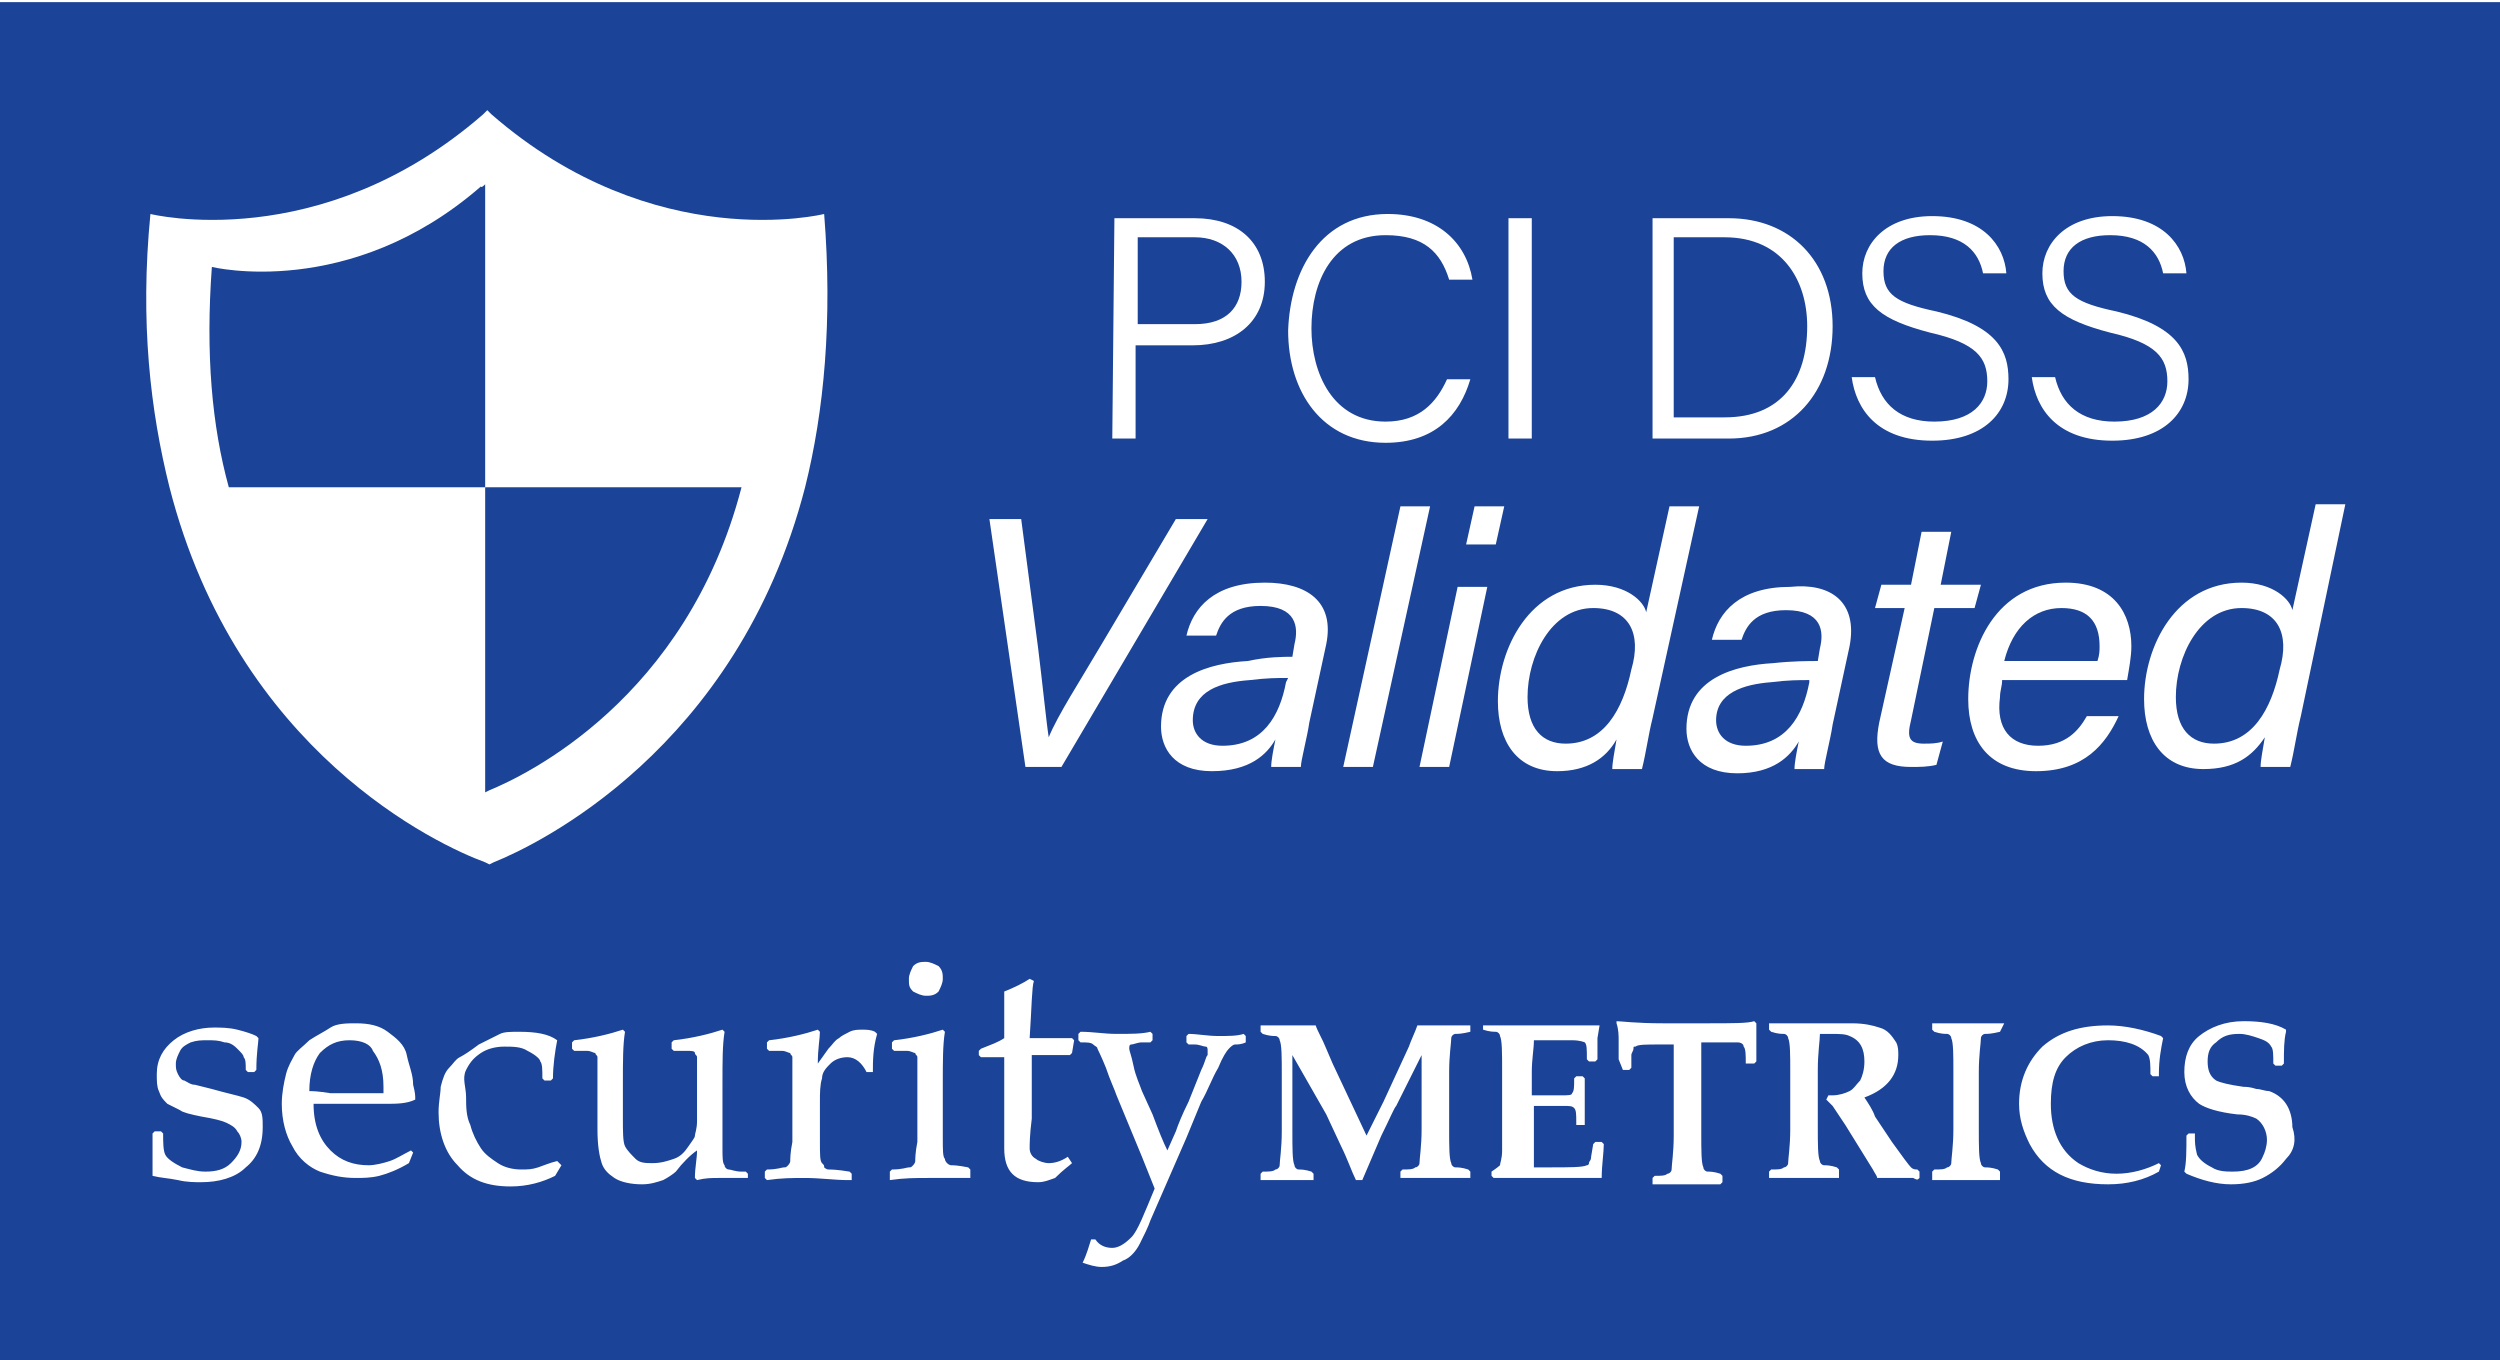
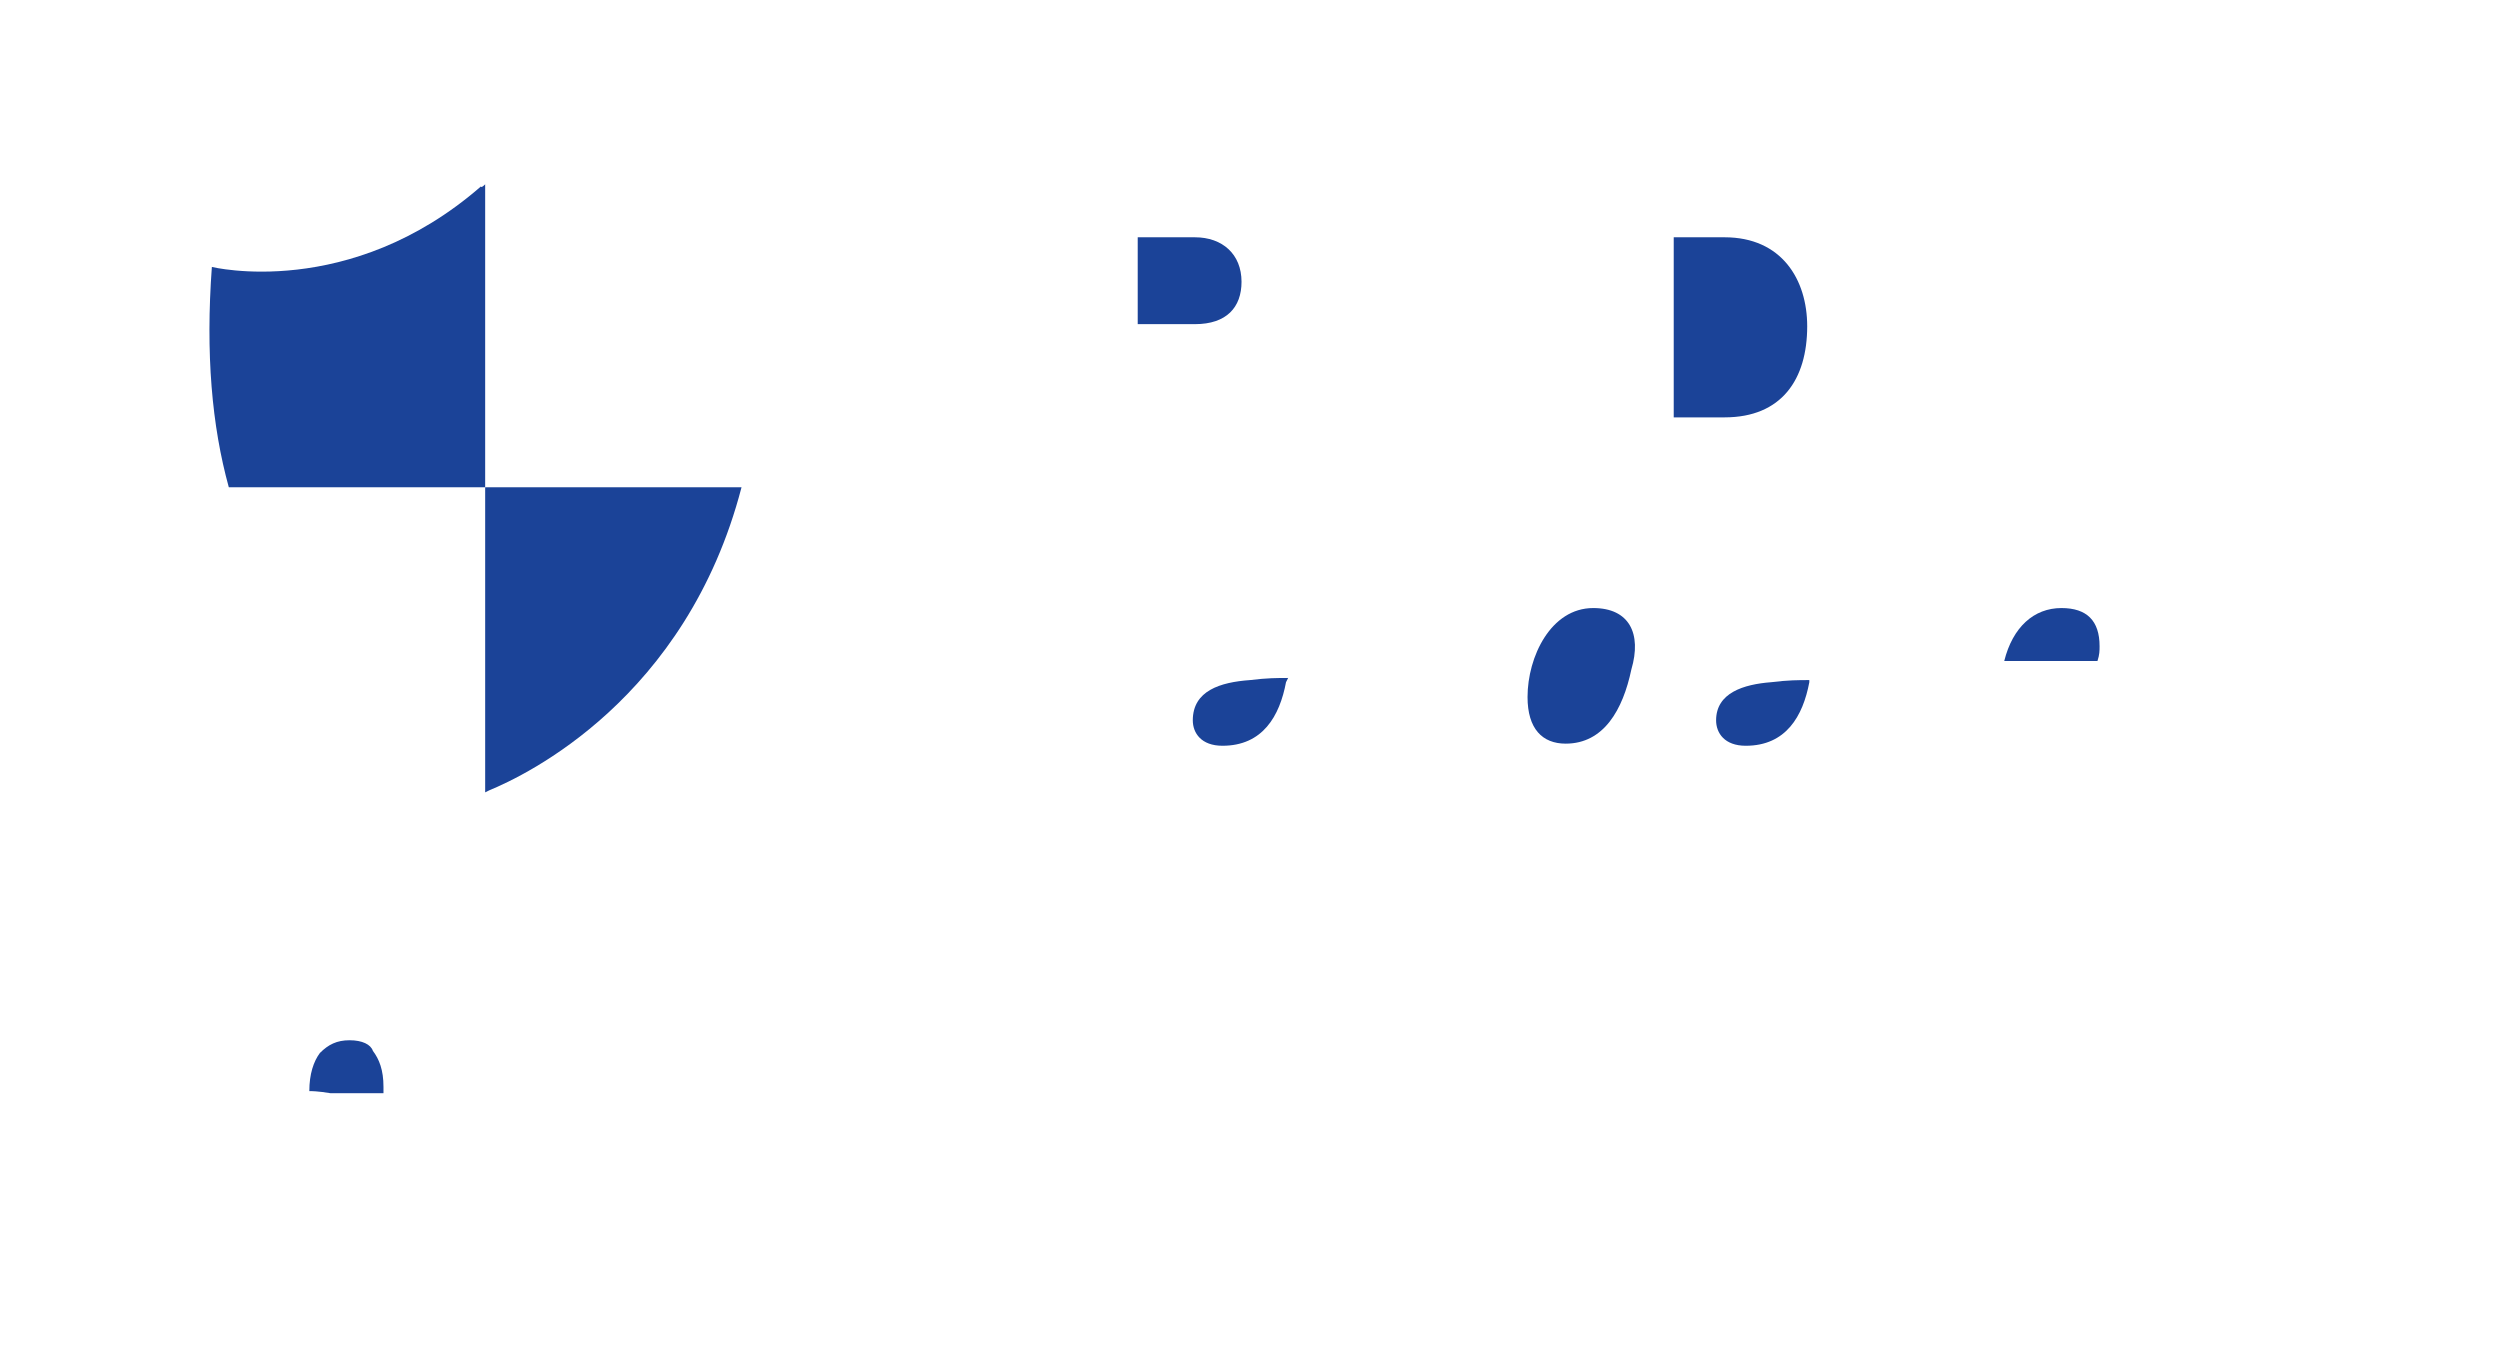
<svg xmlns="http://www.w3.org/2000/svg" version="1.1" id="Layer_1" x="0px" y="0px" viewBox="0 0 118 64.2" style="enable-background:new 0 0 118 64.2;" xml:space="preserve">
  <style type="text/css">
	.st0{display:none;}
	.st1{display:inline;}
	.st2{display:inline;fill:#FFFFFF;}
	.st3{fill:#1B4398;}
	.st4{display:inline;fill:#1B4398;}
</style>
  <g id="Layer_1_00000013903798662756274200000009065015939999148931_" class="st0">
    <g class="st1">
      <path d="M-433.4-1293h0.8l0.2,0.2c0,1,0.1,1.8,0.2,2.5c0.4,0.5,1,1,1.9,1.3s1.8,0.5,2.6,0.5c1.2,0,2.2-0.3,3-1s1.1-1.5,1.1-2.4    c0-0.5-0.1-0.9-0.4-1.3s-0.7-0.7-1.2-0.9c-0.5-0.2-1.5-0.5-2.9-0.8c-1.2-0.3-2-0.5-2.5-0.7s-0.9-0.4-1.4-0.8    c-0.4-0.4-0.8-0.8-1-1.4c-0.2-0.5-0.3-1.1-0.3-1.8c0-1.6,0.6-2.8,1.9-3.8c1.2-0.9,2.8-1.4,4.6-1.4c0.8,0,1.6,0.1,2.6,0.3    c0.9,0.2,1.6,0.4,2.1,0.6l0.2,0.2c-0.1,0.5-0.2,1.7-0.2,3.7l-0.2,0.2h-0.7l-0.2-0.2c0-0.7-0.1-1.2-0.2-1.5s-0.3-0.6-0.6-0.9    s-0.8-0.6-1.4-0.8c-0.6-0.2-1.3-0.3-2-0.3s-1.3,0.1-1.8,0.3c-0.5,0.2-0.9,0.5-1.2,1c-0.3,0.4-0.4,0.9-0.4,1.5    c0,0.4,0.1,0.8,0.3,1.2s0.5,0.6,0.8,0.8c0.4,0.2,0.8,0.4,1.2,0.5l1.9,0.5c1.6,0.4,2.8,0.7,3.5,1s1.3,0.7,1.6,1.3s0.6,1.3,0.6,2.1    c0,1.6-0.7,3-2,4.1c-1.3,1.2-3,1.7-5.1,1.7c-0.7,0-1.6-0.1-2.7-0.2c-1.1-0.2-2-0.3-2.8-0.5l-0.1-0.2l0.2-1.2    c0.1-0.4,0.1-0.7,0.1-1.1s0-1.1,0-2.3L-433.4-1293z" />
      <path d="M-404.5-1290.5l-0.6,1.3c-1.2,0.8-2.3,1.3-3.2,1.5c-1,0.2-1.8,0.3-2.5,0.3c-1.4,0-2.7-0.3-4-0.8s-2.3-1.5-3.1-2.8    c-0.8-1.3-1.2-2.9-1.2-4.7c0-1.2,0.2-2.3,0.5-3.3s0.6-1.7,1-2.2s0.9-1,1.7-1.6c0.8-0.6,1.6-1,2.5-1.4c0.9-0.3,1.8-0.5,2.9-0.5    c1.4,0,2.6,0.3,3.7,1s1.8,1.5,2.2,2.5c0.4,1,0.6,2.1,0.6,3.3c0,0.4,0,0.7-0.1,1l-0.2,0.2c-0.8,0.2-1.9,0.3-3.2,0.3    c-1.3,0.1-2.2,0.1-2.7,0.1h-5.6c0,2.4,0.6,4.2,1.8,5.3c1.2,1.1,2.6,1.7,4.4,1.7c0.8,0,1.6-0.1,2.4-0.4s1.5-0.7,2.4-1.2    L-404.5-1290.5z M-415.8-1297.6c0.2,0,1,0.1,2.4,0.1s2.4,0.1,3.1,0.1c1.6,0,2.6,0,3-0.1c0-0.3,0-0.5,0-0.6c0-1.8-0.4-3.2-1.1-4    c-0.7-0.9-1.7-1.3-3-1.3c-1.4,0-2.5,0.5-3.2,1.5C-415.4-1301-415.8-1299.6-415.8-1297.6z" />
      <path d="M-387.7-1289.8l-0.7,1.2c-1.5,0.8-3.2,1.2-5,1.2c-2.6,0-4.5-0.8-5.9-2.3s-2.1-3.5-2.1-5.9c0-1.1,0.1-2.1,0.4-2.9    c0.2-0.9,0.5-1.6,0.9-2.1s0.8-1,1.2-1.3c0.4-0.3,1.2-0.8,2.2-1.4c1.1-0.6,1.9-1,2.4-1.1s1.3-0.3,2.2-0.3c1.8,0,3.3,0.3,4.4,1    c-0.2,1.3-0.4,2.8-0.5,4.4l-0.2,0.1h-0.7l-0.2-0.2c0-1-0.1-1.6-0.2-2c-0.1-0.3-0.5-0.7-1.4-1.1c-0.8-0.4-1.7-0.6-2.7-0.6    s-1.8,0.2-2.6,0.6c-0.7,0.4-1.3,1.1-1.7,2c-0.4,0.9-0.6,2-0.6,3.3c0,1.1,0.2,2.1,0.5,3.1s0.7,1.9,1.2,2.5s1.2,1.2,2,1.6    s1.7,0.6,2.7,0.6c0.6,0,1.2-0.1,1.8-0.2c0.6-0.2,1.3-0.4,2.1-0.8L-387.7-1289.8z" />
      <path d="M-380.9-1304.6l0.3,0.2c-0.1,1.5-0.2,3.5-0.2,5.8v4.1c0,1.5,0.1,2.5,0.3,3.1c0.2,0.6,0.6,1,1.2,1.3s1.2,0.5,2,0.5    c0.9,0,1.6-0.2,2.3-0.5s1.3-0.8,1.8-1.4s0.7-1,0.8-1.2s0.1-0.8,0.1-1.8l0.1-2v-1.9c0-0.5,0-1.1-0.1-1.9c0-0.8-0.1-1.3-0.1-1.5    s-0.1-0.3-0.3-0.4c-0.2-0.1-0.5-0.1-0.9-0.1h-1.5l-0.2-0.1v-0.8l0.1-0.1c2.2-0.3,4.1-0.7,5.6-1.3l0.3,0.2    c-0.1,1.5-0.2,3.5-0.2,5.8v3.1c0,0.2,0,1.6,0.1,4.3c0,1,0.1,1.6,0.2,1.8c0.1,0.2,0.2,0.4,0.4,0.5c0.2,0.1,0.7,0.1,1.6,0.1h0.5    l0.2,0.1v0.7l-0.1,0.2c-1.6-0.1-2.7-0.1-3.3-0.1c-0.7,0-1.5,0-2.5,0.1l-0.2-0.1c0.1-1.2,0.1-2.2,0.2-3c-0.7,0.6-1.6,1.3-2.5,2.3    c-0.4,0.4-0.9,0.7-1.6,0.9c-0.7,0.2-1.4,0.4-2.3,0.4c-1.3,0-2.3-0.2-3.1-0.6c-0.7-0.4-1.2-1-1.5-1.7s-0.5-2-0.5-3.8v-1.4v-3.4    c0-0.5,0-1.1-0.1-1.9c0-0.8-0.1-1.3-0.1-1.5s-0.1-0.3-0.3-0.4c-0.2-0.1-0.5-0.1-0.9-0.1h-1.5l-0.2-0.1v-0.8l0.1-0.1    C-384.3-1303.5-382.4-1304-380.9-1304.6z" />
      <path d="M-358.6-1304.6l0.3,0.2c-0.1,0.7-0.1,1.9-0.2,3.6l1.3-1.7c0.4-0.5,0.8-1,1.1-1.3c0.3-0.3,0.7-0.5,1.2-0.7    c0.4-0.2,0.9-0.2,1.4-0.2s1,0.1,1.5,0.3l0.1,0.2c-0.2,1.6-0.3,2.9-0.3,4.1h-0.8c-0.5-1.1-1.2-1.6-2.3-1.6c-0.7,0-1.4,0.2-1.9,0.7    s-0.9,1-1.1,1.7s-0.3,1.6-0.3,2.6v1.9c0,0.3,0,1.2,0.1,2.6c0,1.4,0.1,2.2,0.1,2.4c0.1,0.2,0.1,0.4,0.2,0.5s0.3,0.2,0.4,0.2    c0.2,0,1,0.1,2.5,0.2l0.2,0.1v0.7l-0.2,0.2c-1.6-0.1-3.2-0.1-4.9-0.1c-1.3,0-2.7,0-4.2,0.1l-0.2-0.2v-0.7l0.2-0.1    c1.1-0.1,1.8-0.1,1.9-0.2c0.1,0,0.3-0.1,0.4-0.2s0.2-0.3,0.2-0.5s0.1-1,0.1-2.3s0.1-2.2,0.1-2.9v-3.4c0-0.5,0-1.1-0.1-1.9    c0-0.8-0.1-1.3-0.1-1.5s-0.1-0.3-0.3-0.4c-0.2-0.1-0.5-0.1-0.9-0.1h-1.5l-0.2-0.1v-0.8l0.1-0.1    C-362-1303.5-360.1-1304-358.6-1304.6z" />
      <path d="M-344.7-1304.6l0.3,0.2c-0.1,1.5-0.2,3.5-0.2,5.8v4c0,0.3,0,1.1,0.1,2.5c0,1.4,0.1,2.2,0.1,2.4s0.1,0.4,0.2,0.5    s0.2,0.2,0.4,0.2c0.2,0,0.8,0.1,1.9,0.1l0.2,0.1v0.7l-0.1,0.2c-1.5-0.1-2.9-0.1-4.2-0.1c-1.3,0-2.7,0-4.2,0.1l-0.2-0.2v-0.7    l0.2-0.1c1.1-0.1,1.8-0.1,1.9-0.2c0.1,0,0.3-0.1,0.4-0.2s0.2-0.3,0.2-0.5s0.1-1,0.1-2.3s0.1-2.2,0.1-2.9v-3.4c0-0.5,0-1.1-0.1-1.9    c0-0.8-0.1-1.3-0.1-1.5s-0.1-0.3-0.3-0.4c-0.2-0.1-0.5-0.1-0.9-0.1h-1.5l-0.2-0.1v-0.8l0.1-0.1    C-348.1-1303.5-346.2-1304-344.7-1304.6z M-346.1-1312.4c0.5,0,1,0.2,1.4,0.6s0.6,0.9,0.6,1.4s-0.2,1-0.6,1.4s-0.9,0.6-1.4,0.6    s-1-0.2-1.4-0.6s-0.6-0.8-0.6-1.4c0-0.5,0.2-1,0.6-1.4C-347.1-1312.2-346.7-1312.4-346.1-1312.4z" />
      <path d="M-340-1301.6v-0.5l0.1-0.2c1.1-0.4,2-0.8,2.7-1.1c0-3,0-4.8-0.1-5.3c1.2-0.4,2.2-0.9,3-1.3l0.4,0.3    c-0.1,0.7-0.3,2.9-0.4,6.4c0.6,0,1.2,0,1.9,0c1.4,0,2.4,0,3-0.1l0.1,0.1l-0.3,1.5l-0.1,0.2c-0.6,0-1.3,0-2,0s-1.5,0-2.5,0    l-0.1,7.1c0,1.6,0,2.7,0.1,3.2s0.3,0.9,0.6,1.2c0.3,0.3,0.9,0.4,1.5,0.4c0.8,0,1.5-0.2,2.2-0.6l0.4,0.6c-0.3,0.2-1,0.8-2,1.7    c-0.6,0.3-1.2,0.4-1.9,0.4c-2.6,0-3.9-1.3-3.9-3.8c0-0.9,0-1.7,0.1-2.4c0-0.2,0-0.4,0-0.6v-7.3h-0.7c-0.5,0-1.1,0-1.8,0.1    L-340-1301.6z" />
      <path d="M-328.3-1278.4c0.4-1,0.7-1.9,0.9-2.7h0.4c0.6,0.6,1.2,0.9,1.9,0.9c0.8,0,1.5-0.4,2.2-1.2s1.5-2.6,2.6-5.4    c-0.4-1.2-0.9-2.4-1.3-3.5l-2.8-6.9c-0.3-0.7-0.7-1.7-1.3-3.1c-0.6-1.3-0.9-2.1-1-2.2s-0.3-0.3-0.4-0.4c-0.2-0.1-0.6-0.2-1.4-0.3    l-0.1-0.1v-0.7l0.2-0.1c1.3,0.1,2.7,0.1,4.1,0.1c1.7,0,2.9,0,3.8-0.1l0.1,0.1v0.7l-0.1,0.1c-0.1,0-0.5,0-1.1,0.1    c-0.6,0-1,0.1-1.1,0.3c-0.1,0.1-0.2,0.3-0.2,0.5s0.2,0.8,0.5,1.9c0.4,1.1,0.7,2.1,1,2.9l1.1,2.7c0.7,1.8,1.3,3.1,1.7,4l0.9-2    c0.3-0.7,0.8-1.9,1.4-3.4l1.5-3.7c0.4-1,0.6-1.6,0.6-1.8c0.1-0.2,0.1-0.4,0.1-0.5c0-0.3-0.1-0.4-0.3-0.5c-0.2-0.1-0.6-0.2-1.2-0.2    l-0.7-0.1l-0.1-0.1v-0.8l0.1-0.1c1,0.1,2.1,0.1,3.5,0.1c1.2,0,2.2,0,2.9-0.1l0.1,0.1v0.8l-0.1,0.1c-0.4,0-0.8,0.1-1,0.2    s-0.5,0.3-0.7,0.6c-0.2,0.3-0.7,1-1.3,2.3c-0.6,1.2-1.2,2.5-1.8,3.9l-1.7,3.8l-4,9.4c-0.3,0.8-0.8,1.7-1.3,2.6s-1.2,1.6-1.9,2    s-1.5,0.6-2.4,0.6C-326.9-1277.8-327.6-1278-328.3-1278.4z" />
      <path d="M-284.7-1287.9l-0.1,0.1c-0.8-0.1-2.1-0.1-3.8-0.1c-1.8,0-3,0-3.8,0.1l-0.1-0.1v-0.8l0.1-0.1c0.8,0,1.3-0.1,1.4-0.1    c0.2-0.1,0.4-0.2,0.4-0.5c0.1-0.6,0.2-1.9,0.2-3.8v-8.4l-2.8,5.7c-0.2,0.3-0.7,1.5-1.6,3.5l-2.3,5h-0.8c-0.4-1-1-2.3-1.7-3.9    l-1.7-3.7l-3.2-6.8v8.6c0,2,0.1,3.2,0.2,3.8c0,0.2,0.2,0.4,0.4,0.5c0.1,0,0.6,0.1,1.4,0.1l0.1,0.1v0.8l-0.1,0.1    c-0.9-0.1-1.8-0.1-2.7-0.1c-1,0-1.9,0-2.9,0.1l-0.1-0.1v-0.8l0.1-0.1c0.8,0,1.3-0.1,1.4-0.1c0.2-0.1,0.4-0.2,0.4-0.5    c0.1-0.6,0.2-1.9,0.2-3.8v-6.6c0-2-0.1-3.2-0.2-3.8c0-0.2-0.2-0.4-0.4-0.5c-0.1,0-0.6-0.1-1.4-0.1l-0.1-0.1v-0.8l0.1-0.1    c0.9,0,1.9,0.1,3.3,0.1c1,0,1.9,0,2.6-0.1c0.3,0.6,0.7,1.5,1.2,2.7l0.8,1.7l3.9,8.2l1.9-3.8l3-6.3c0.3-0.8,0.7-1.6,1-2.4    c0.9,0,1.6,0.1,1.9,0.1c1.6,0,2.9,0,3.7-0.1l0.1,0.1v0.9l-0.1,0.1c-0.8,0-1.3,0.1-1.5,0.1c-0.2,0.1-0.4,0.2-0.4,0.5    c-0.1,0.6-0.2,1.9-0.2,3.8v6.6c0,2,0.1,3.2,0.2,3.8c0,0.2,0.2,0.4,0.4,0.5c0.1,0,0.6,0.1,1.5,0.1l0.1,0.1V-1287.9z" />
      <path d="M-269.3-1292c-0.2,1.2-0.3,2.6-0.3,4.1l-0.1,0.1l-9-0.1c-1.5,0-2.6,0-3.2,0.1l-0.1-0.1v-0.3l0.1-0.1    c0.6-0.4,0.9-0.6,1-0.7c0.1-0.2,0.1-0.7,0.1-1.6v-2.8v-6.3c0-2-0.1-3.2-0.2-3.8c0-0.2-0.2-0.4-0.4-0.5c-0.1,0-0.6-0.1-1.5-0.1    l-0.1-0.1v-0.8l0.1-0.1c0.8,0,2.1,0.1,3.9,0.1c1.6,0,4.5,0,8.9-0.1l0.1,0.1l-0.2,1.4c0,0.4-0.1,0.8-0.1,1.1l-0.1,1.2l-0.1,0.1    h-0.7l-0.1-0.1c0-1.1-0.1-1.8-0.2-1.9s-0.5-0.2-1.3-0.3c-0.8-0.1-1.5-0.1-2.1-0.1c-0.7,0-1.4,0-2.2,0.1c-0.1,0.9-0.1,2.1-0.1,3.6    v2.6c0.7,0,1.2,0.1,1.6,0.1h1.6c0.8,0,1.2-0.1,1.3-0.2c0.1-0.1,0.2-0.7,0.3-1.7l0.1-0.1h0.8l0.1,0.1c0,0.9,0,1.8,0,2.5    c0,0.8,0,1.7,0,2.7l-0.1,0.1h-0.8l-0.1-0.1c0-1-0.1-1.5-0.2-1.7s-0.5-0.3-1.2-0.4c-0.5,0-1-0.1-1.6-0.1s-1.2,0-1.7,0.1v3.8    c0,1.1,0,2.1,0.1,3.1h1.7c2.4,0,3.9-0.1,4.4-0.3c0.1,0,0.2-0.1,0.2-0.1c0.1-0.1,0.2-0.4,0.2-0.7l0.3-1.5l0.1-0.1h0.8L-269.3-1292z    " />
      <path d="M-252-1305.3c-0.1,0.6-0.2,1.2-0.2,1.9v2.1l-0.1,0.1h-0.8l-0.1-0.1c0-1.1-0.1-1.7-0.1-1.9c-0.1-0.3-0.4-0.5-0.8-0.6    c-0.2,0-0.9,0-2.3,0h-1.7c0,0.3,0,1.4,0,3.4v7c0,2,0.1,3.2,0.2,3.8c0,0.2,0.2,0.4,0.4,0.5c0.1,0,0.6,0.1,1.5,0.1l0.1,0.1v0.8    l-0.1,0.1c-0.8-0.1-2.1-0.1-3.8-0.1c-1.8,0-3,0-3.8,0.1l-0.1-0.1v-0.8l0.1-0.1c0.8,0,1.3-0.1,1.4-0.1c0.2-0.1,0.4-0.2,0.4-0.5    c0.1-0.6,0.2-1.9,0.2-3.8v-7c0-2,0-3.2,0-3.4h-1.8c-1.5,0-2.3,0-2.6,0.1c-0.1,0-0.2,0.1-0.3,0.2c-0.1,0.1-0.1,0.4-0.2,0.8    s-0.1,0.9-0.1,1.4l-0.1,0.1h-0.8l-0.1-0.1v-2.1c0-0.6-0.1-1.2-0.1-1.8l0.1-0.1c0.5,0.1,2.3,0.1,5.3,0.1h5    C-254.5-1305.2-252.7-1305.2-252-1305.3L-252-1305.3z" />
      <path d="M-233.7-1287.9l-0.1,0.1c-0.1,0-0.2,0-0.5,0c-1.1,0-1.8-0.1-2.1-0.1c-0.4,0-1.1,0-2,0.1c0-0.2-0.2-0.5-0.5-1l-3.1-5.1    l-1.4-2.1c-0.2-0.3-0.4-0.5-0.7-0.8l0.1-0.4c0.2,0,0.3,0,0.4,0c0.8,0,1.4-0.1,1.9-0.4c0.4-0.2,0.8-0.6,1.2-1.2s0.5-1.3,0.5-2.1    c0-1.4-0.5-2.3-1.6-2.8c-0.5-0.2-1.2-0.3-2.2-0.3c-0.4,0-0.8,0-1.2,0.1c-0.1,0.8-0.1,2.2-0.1,4.1v6.5c0,2,0.1,3.2,0.2,3.8    c0,0.2,0.2,0.4,0.4,0.5c0.1,0,0.6,0.1,1.4,0.1l0.1,0.1v0.8l-0.1,0.1c-0.8-0.1-2.1-0.1-3.8-0.1c-1.8,0-3,0-3.8,0.1l-0.1-0.1v-0.8    l0.1-0.1c0.8,0,1.3-0.1,1.5-0.1c0.2-0.1,0.4-0.2,0.4-0.5c0.1-0.6,0.2-1.9,0.2-3.8v-6.6c0-2-0.1-3.2-0.2-3.8c0-0.2-0.2-0.4-0.4-0.5    c-0.1,0-0.6-0.1-1.5-0.1l-0.1-0.1v-0.8l0.1-0.1c0.8,0,2.1,0.1,3.8,0.1c1,0,1.8,0,2.5,0c1.2,0,2.2-0.1,2.8-0.1    c1.4,0,2.5,0.1,3.1,0.4c0.9,0.3,1.5,0.9,1.8,1.8c0.1,0.4,0.2,0.9,0.2,1.4c0,2.2-1.3,3.8-3.8,4.8c0.4,0.7,0.9,1.4,1.3,2.1l1.9,2.9    c1.1,1.7,1.9,2.7,2.2,3c0.2,0.1,0.5,0.2,0.8,0.2l0.1,0.1v0.7L-233.7-1287.9L-233.7-1287.9z" />
-       <path d="M-224.5-1287.9l-0.1,0.1c-0.8-0.1-2.1-0.1-3.8-0.1s-3,0-3.8,0.1l-0.1-0.1v-0.8l0.1-0.1c0.8,0,1.3-0.1,1.4-0.1    c0.2-0.1,0.4-0.2,0.4-0.5c0.1-0.6,0.2-1.9,0.2-3.8v-6.6c0-2-0.1-3.2-0.2-3.8c0-0.2-0.2-0.4-0.4-0.5c-0.1,0-0.6-0.1-1.4-0.1    l-0.1-0.1v-0.8l0.1-0.1c0.8,0,2.1,0.1,3.8,0.1s3,0,3.8-0.1l0.1,0.1v0.8l-0.1,0.1c-0.8,0-1.3,0.1-1.5,0.1c-0.2,0.1-0.4,0.2-0.4,0.5    c-0.1,0.6-0.2,1.9-0.2,3.8v6.6c0,2,0.1,3.2,0.2,3.8c0,0.2,0.2,0.4,0.4,0.5c0.1,0,0.6,0.1,1.5,0.1l0.1,0.1V-1287.9z" />
      <path d="M-205.9-1290.1l-0.6,1.3c-1.7,1-3.7,1.4-5.8,1.4c-4.3,0-7.3-1.6-8.8-4.7c-0.7-1.4-1.1-3-1.1-4.7c0-2.7,0.9-4.9,2.7-6.5    c1.8-1.7,4.4-2.5,7.5-2.5c2,0,4,0.4,5.9,1.1l0.2,0.2c-0.3,1.1-0.5,2.5-0.5,4l-0.1,0.1h-0.7l-0.1-0.1c0-1-0.1-1.7-0.1-2.1    c-1-1.2-2.5-1.7-4.5-1.7s-3.6,0.6-4.7,1.9c-1.1,1.3-1.7,3-1.7,5.2c0,2.9,1,5.2,3,6.8c1.1,0.8,2.5,1.3,4.4,1.3    c1.7,0,3.3-0.4,4.8-1.3L-205.9-1290.1z" />
      <path d="M-191-1293.6c0,1.4-0.4,2.6-1.2,3.6c-0.7,0.9-1.6,1.6-2.7,2c-1,0.4-2.2,0.6-3.6,0.6c-1.7,0-3.4-0.4-5.1-1.2l-0.1-0.3    c0.2-1,0.3-2.3,0.3-4.1l0.1-0.1h0.8l0.1,0.1v0.3c0,0.5,0,1.1,0.1,1.8c0.3,0.5,0.8,1,1.6,1.4s1.6,0.6,2.5,0.6    c1.6,0,2.8-0.6,3.4-1.7c0.3-0.6,0.5-1.2,0.5-1.8c0-1.1-0.4-1.8-1.3-2.3c-0.4-0.2-1.1-0.4-2.1-0.6c-2.2-0.3-3.7-0.8-4.3-1.3    c-1-0.8-1.6-2-1.6-3.6c0-1.7,0.6-3,1.7-4c1.2-1.1,2.9-1.6,5-1.6c1.9,0,3.5,0.3,4.7,0.9l0.1,0.3c-0.2,1-0.3,2.2-0.4,3.5l-0.1,0.1    h-0.8l-0.1-0.1c0-1-0.1-1.6-0.1-1.9c-0.3-0.4-0.7-0.7-1.3-1c-0.7-0.3-1.4-0.4-2.1-0.4c-1.1,0-2,0.3-2.6,0.9s-0.9,1.3-0.9,2.1    c0,1,0.3,1.6,1,2.1c0.4,0.3,1.5,0.6,3.2,0.8c0.2,0,0.7,0.1,1.4,0.2c0.5,0.1,0.9,0.2,1.3,0.4c0.8,0.3,1.5,0.8,1.9,1.4    C-191.2-1295.5-191-1294.7-191-1293.6z" />
    </g>
    <g class="st1">
      <path d="M-334.9-1334.5l-4-28h3.6l2,14.7c0.5,3.7,1,8.7,1.1,10.1h0.1c1.1-2.3,3.5-6.6,5.9-10.6l8.3-14.1h3.8l-16.6,28    L-334.9-1334.5L-334.9-1334.5z" />
      <path d="M-302.8-1339.5c-0.4,1.7-0.9,4.2-1,5.1h-3.4c0.1-0.7,0.3-2,0.5-3.1c-1,1.6-2.8,3.5-7.1,3.5c-4.2,0-5.8-2.7-5.8-5.1    c0-5.8,5.6-7.1,9.8-7.5c2.2-0.2,4-0.2,5.1-0.2l0.3-1.4c0.4-1.9,0.2-4.4-3.8-4.4c-3.5,0-4.5,1.8-5.1,3.4h-3.5c0.7-3,3-5.9,8.9-5.9    c4.8,0,7.9,2.1,6.8,7L-302.8-1339.5z M-305.1-1344.5c-1.1,0-2.5,0-4.3,0.2c-3.4,0.4-6.4,1.2-6.4,4.5c0,1.5,1.1,2.9,3.4,2.9    c4.6,0,6.4-3.5,7.3-7.3V-1344.5z" />
      <path d="M-298.9-1334.5l6.4-29.6h3.4l-6.4,29.6H-298.9z" />
      <path d="M-286-1354.9h3.4l-4.4,20.4h-3.4L-286-1354.9z M-284.1-1364.1h3.4l-0.9,4.4h-3.4L-284.1-1364.1z" />
      <path d="M-258.7-1364.1l-5.2,23.9c-0.4,1.9-0.8,3.9-1.2,5.7h-3.3c0-0.6,0.3-1.9,0.6-3.2c-1.4,2.1-3.4,3.6-6.9,3.6    c-4.5,0-6.7-3.3-6.7-8c0-6,3.7-13.3,10.9-13.3c3.5,0,5.4,1.9,5.8,3.2l2.6-11.9L-258.7-1364.1L-258.7-1364.1z M-277.9-1342.3    c0,3.6,1.6,5.3,4.4,5.3c4.3,0,6.6-3.8,7.5-8.4c0.9-4.3-0.4-7-4.4-7C-275.4-1352.4-277.9-1346.8-277.9-1342.3z" />
      <path d="M-243.6-1339.5c-0.4,1.7-0.9,4.2-1,5.1h-3.4c0.1-0.7,0.3-2,0.5-3.1c-1,1.6-2.8,3.5-7.1,3.5c-4.2,0-5.8-2.7-5.8-5.1    c0-5.8,5.6-7.1,9.8-7.5c2.2-0.2,4-0.2,5.1-0.2l0.3-1.4c0.4-1.9,0.3-4.4-3.8-4.4c-3.5,0-4.5,1.8-5.1,3.4h-3.5c0.7-3,3-5.9,8.9-5.9    c4.8,0,7.9,2.1,6.8,7L-243.6-1339.5z M-245.9-1344.5c-1.1,0-2.5,0-4.3,0.2c-3.4,0.4-6.4,1.2-6.4,4.5c0,1.5,1.1,2.9,3.4,2.9    c4.6,0,6.4-3.5,7.3-7.3L-245.9-1344.5z" />
      <path d="M-238.2-1354.9h3.5l1.3-5.9h3.4l-1.3,5.9h4.4l-0.6,2.7h-4.4l-2.6,12.4c-0.4,1.9-0.3,2.8,1.5,2.8c0.6,0,1.4,0,2.1-0.2    l-0.6,2.6c-1,0.3-2,0.4-2.9,0.4c-3.3,0-4.3-1.6-3.6-5l2.8-13h-3.5L-238.2-1354.9z" />
      <path d="M-224.8-1344.2c-0.1,0.8-0.2,1.3-0.2,1.9c0,3.4,1.7,5.4,4.6,5.4c3.1,0,4.4-1.7,5.4-3.4h3.6c-1.4,3.2-3.9,6.2-9.3,6.2    c-5.2,0-7.7-3.4-7.7-8.1c0-5.8,3.2-13.1,10.9-13.1c5.6,0,7.5,3.6,7.5,7.3c0,1.3-0.1,2.5-0.5,3.8L-224.8-1344.2L-224.8-1344.2z     M-213.4-1346.7c0.1-0.5,0.1-1,0.1-1.5c0-2.8-1.3-4.4-4.4-4.4c-3.2,0-5.5,2.1-6.5,5.9H-213.4z" />
      <path d="M-185.4-1364.1l-5.2,23.9c-0.4,1.9-0.8,3.9-1.2,5.7h-3.3c0-0.6,0.3-1.9,0.6-3.2c-1.4,2.1-3.4,3.6-6.9,3.6    c-4.5,0-6.7-3.3-6.7-8c0-6,3.7-13.3,10.9-13.3c3.5,0,5.4,1.9,5.8,3.2l2.6-11.9L-185.4-1364.1L-185.4-1364.1z M-204.6-1342.3    c0,3.6,1.6,5.3,4.4,5.3c4.3,0,6.6-3.8,7.5-8.4c0.9-4.3-0.4-7-4.4-7C-202-1352.4-204.6-1346.8-204.6-1342.3z" />
    </g>
    <g class="st1">
      <g>
        <path d="M-595-1262.7l-0.8-5.9h0.7l0.4,3.1c0.1,0.8,0.2,1.8,0.2,2.1l0,0c0.2-0.5,0.7-1.4,1.2-2.2l1.7-3h0.8l-3.4,5.9H-595z" />
        <path d="M-588.1-1263.8c-0.1,0.4-0.2,0.9-0.2,1.1h-0.7c0-0.2,0.1-0.4,0.1-0.7c-0.2,0.3-0.6,0.7-1.5,0.7s-1.2-0.6-1.2-1.1     c0-1.2,1.2-1.5,2-1.6c0.4,0,0.8,0,1,0l0.1-0.3c0.1-0.4,0.1-0.9-0.8-0.9c-0.7,0-0.9,0.4-1.1,0.7h-0.7c0.1-0.6,0.6-1.3,1.8-1.3     c1,0,1.6,0.4,1.4,1.5L-588.1-1263.8z M-588.6-1264.8c-0.2,0-0.5,0-0.9,0c-0.7,0.1-1.3,0.3-1.3,1c0,0.3,0.2,0.6,0.7,0.6     C-589.1-1263.2-588.8-1263.9-588.6-1264.8L-588.6-1264.8z" />
        <path d="M-587.3-1262.7l1.3-6.2h0.7l-1.3,6.2H-587.3z" />
        <path d="M-584.7-1267h0.7l-0.9,4.3h-0.7L-584.7-1267z M-584.3-1268.9h0.7l-0.2,0.9h-0.7L-584.3-1268.9z" />
        <path d="M-579-1268.9l-1.1,5c-0.1,0.4-0.2,0.8-0.2,1.2h-0.7c0-0.1,0.1-0.4,0.1-0.7c-0.3,0.5-0.7,0.8-1.4,0.8     c-0.9,0-1.4-0.7-1.4-1.7c0-1.3,0.8-2.8,2.3-2.8c0.7,0,1.1,0.4,1.2,0.7l0.5-2.5H-579z M-583-1264.4c0,0.8,0.3,1.1,0.9,1.1     c0.9,0,1.4-0.8,1.5-1.8c0.2-0.9-0.1-1.5-0.9-1.5C-582.5-1266.5-583-1265.3-583-1264.4z" />
        <path d="M-575.9-1263.8c-0.1,0.4-0.2,0.9-0.2,1.1h-0.7c0-0.2,0.1-0.4,0.1-0.7c-0.2,0.3-0.6,0.7-1.5,0.7s-1.2-0.6-1.2-1.1     c0-1.2,1.2-1.5,2-1.6c0.4,0,0.8,0,1,0l0.1-0.3c0.1-0.4,0.1-0.9-0.8-0.9c-0.7,0-0.9,0.4-1.1,0.7h-0.7c0.1-0.6,0.6-1.3,1.8-1.3     c1,0,1.6,0.4,1.4,1.5L-575.9-1263.8z M-576.4-1264.8c-0.2,0-0.5,0-0.9,0c-0.7,0.1-1.3,0.3-1.3,1c0,0.3,0.2,0.6,0.7,0.6     C-576.9-1263.2-576.6-1263.9-576.4-1264.8L-576.4-1264.8z" />
        <path d="M-574.7-1267h0.7l0.3-1.2h0.7l-0.3,1.2h0.9l-0.1,0.6h-0.9l-0.5,2.6c-0.1,0.4-0.1,0.6,0.3,0.6c0.1,0,0.3,0,0.4,0l-0.1,0.6     c-0.2,0.1-0.4,0.1-0.6,0.1c-0.7,0-0.9-0.3-0.7-1l0.6-2.7h-0.7L-574.7-1267z" />
        <path d="M-571.9-1264.8c0,0.2,0,0.3,0,0.4c0,0.7,0.3,1.1,1,1.1c0.6,0,0.9-0.4,1.1-0.7h0.7c-0.3,0.7-0.8,1.3-1.9,1.3     c-1.1,0-1.6-0.7-1.6-1.7c0-1.2,0.7-2.8,2.3-2.8c1.2,0,1.5,0.8,1.5,1.5c0,0.3,0,0.5-0.1,0.8L-571.9-1264.8L-571.9-1264.8z      M-569.5-1265.3c0-0.1,0-0.2,0-0.3c0-0.6-0.3-0.9-0.9-0.9c-0.7,0-1.1,0.5-1.3,1.2L-569.5-1265.3L-569.5-1265.3z" />
        <path d="M-563.8-1268.9l-1.1,5c-0.1,0.4-0.2,0.8-0.2,1.2h-0.7c0-0.1,0.1-0.4,0.1-0.7c-0.3,0.5-0.7,0.8-1.4,0.8     c-0.9,0-1.4-0.7-1.4-1.7c0-1.3,0.8-2.8,2.3-2.8c0.7,0,1.1,0.4,1.2,0.7l0.5-2.5H-563.8z M-567.7-1264.4c0,0.8,0.3,1.1,0.9,1.1     c0.9,0,1.4-0.8,1.5-1.8c0.2-0.9-0.1-1.5-0.9-1.5C-567.2-1266.5-567.7-1265.3-567.7-1264.4z" />
      </g>
    </g>
    <g class="st1">
      <g>
        <path d="M-587.8-1218.6h2.2c1.1,0,1.9,0.6,1.9,1.7s-0.8,1.7-1.9,1.7h-1.5v2.5h-0.6v-5.9L-587.8-1218.6L-587.8-1218.6z      M-587.2-1215.7h1.5c0.9,0,1.3-0.5,1.3-1.2c0-0.8-0.5-1.2-1.3-1.2h-1.6L-587.2-1215.7L-587.2-1215.7z" />
        <path d="M-578.2-1214.3c-0.3,1-1,1.7-2.3,1.7c-1.7,0-2.6-1.4-2.6-3s0.9-3.1,2.7-3.1c1.3,0,2.1,0.8,2.3,1.7h-0.6     c-0.2-0.7-0.7-1.2-1.7-1.2c-1.4,0-2,1.3-2,2.5s0.6,2.5,2,2.5c0.9,0,1.4-0.5,1.7-1.2L-578.2-1214.3L-578.2-1214.3z" />
        <path d="M-576.7-1218.6v5.9h-0.6v-5.9H-576.7z" />
        <path d="M-573.4-1218.6h2c1.6,0,2.8,1.1,2.8,2.9s-1.1,3-2.8,3h-2V-1218.6z M-572.8-1213.2h1.3c1.5,0,2.2-1.1,2.2-2.5     c0-1.2-0.7-2.4-2.2-2.4h-1.3V-1213.2z" />
        <path d="M-567.4-1214.3c0.2,0.8,0.7,1.2,1.6,1.2c1,0,1.4-0.5,1.4-1.1s-0.3-1-1.5-1.3c-1.3-0.3-1.8-0.8-1.8-1.6     c0-0.8,0.6-1.5,1.9-1.5c1.4,0,1.9,0.8,2,1.6h-0.6c-0.1-0.6-0.5-1-1.4-1c-0.8,0-1.2,0.4-1.2,1s0.4,0.8,1.4,1.1     c1.7,0.4,1.9,1.1,1.9,1.8c0,0.9-0.7,1.7-2.1,1.7c-1.5,0-2.1-0.8-2.2-1.7h0.6L-567.4-1214.3L-567.4-1214.3z" />
        <path d="M-562.6-1214.3c0.2,0.8,0.7,1.2,1.6,1.2c1,0,1.4-0.5,1.4-1.1s-0.3-1-1.5-1.3c-1.3-0.3-1.8-0.8-1.8-1.6     c0-0.8,0.6-1.5,1.9-1.5c1.4,0,1.9,0.8,2,1.6h-0.6c-0.1-0.6-0.5-1-1.4-1c-0.8,0-1.2,0.4-1.2,1s0.4,0.8,1.4,1.1     c1.7,0.4,1.9,1.1,1.9,1.8c0,0.9-0.7,1.7-2.1,1.7c-1.5,0-2.1-0.8-2.2-1.7h0.6L-562.6-1214.3L-562.6-1214.3z" />
      </g>
    </g>
    <g class="st1">
      <path d="M-324.8-1396.7h9.2c4.7,0,7.9,2.6,7.9,7.1c0,4.7-3.3,7.3-8.1,7.3h-6.4v10.6h-2.6V-1396.7z M-322.3-1384.5h6.4    c3.7,0,5.4-1.9,5.4-5c0-3.2-2.1-4.9-5.3-4.9h-6.5V-1384.5z" />
      <path d="M-284.3-1378.6c-1.1,4.1-4.2,7.1-9.6,7.1c-7.3,0-11.1-5.7-11.1-12.7c0-6.8,3.7-12.9,11.1-12.9c5.6,0,8.8,3.2,9.6,7.3h-2.5    c-1-3-3-5.1-7.1-5.1c-5.9,0-8.3,5.4-8.3,10.6c0,5.1,2.4,10.6,8.5,10.6c4,0,5.9-2.1,7-4.9H-284.3z" />
      <path d="M-277.7-1396.7v24.9h-2.5v-24.9H-277.7z" />
      <path d="M-263.9-1396.7h8.6c6.9,0,11.7,4.8,11.7,12.2c0,7.4-4.6,12.7-11.7,12.7h-8.5v-24.9L-263.9-1396.7L-263.9-1396.7z     M-261.3-1374h5.7c6.3,0,9.3-4.4,9.3-10.4c0-5.2-2.8-10.1-9.3-10.1h-5.7V-1374z" />
      <path d="M-238.7-1378.5c0.7,3.2,2.9,5,6.7,5c4.3,0,5.9-2.1,5.9-4.6c0-2.7-1.2-4.3-6.5-5.5c-5.5-1.4-7.7-3.2-7.7-6.8    c0-3.5,2.5-6.5,8-6.5c5.7,0,8.1,3.4,8.4,6.5h-2.6c-0.5-2.5-2.1-4.3-5.9-4.3c-3.3,0-5.2,1.5-5.2,4.1s1.5,3.6,6,4.7    c7.1,1.7,8.2,4.5,8.2,7.6c0,3.8-2.8,7-8.7,7c-6.3,0-8.7-3.5-9.2-7.1L-238.7-1378.5L-238.7-1378.5z" />
      <path d="M-218.3-1378.5c0.7,3.2,2.9,5,6.7,5c4.3,0,5.9-2.1,5.9-4.6c0-2.7-1.2-4.3-6.5-5.5c-5.5-1.4-7.7-3.2-7.7-6.8    c0-3.5,2.5-6.5,8-6.5c5.7,0,8.1,3.4,8.4,6.5h-2.6c-0.5-2.5-2.1-4.3-5.9-4.3c-3.3,0-5.2,1.5-5.2,4.1s1.5,3.6,6,4.7    c7.1,1.7,8.2,4.5,8.2,7.6c0,3.8-2.8,7-8.7,7c-6.3,0-8.7-3.5-9.2-7.1L-218.3-1378.5L-218.3-1378.5z" />
    </g>
    <path class="st1" d="M-620.9-1296c0,0-19.4,4.8-38.1-11.2v-0.9c-0.2,0.1-0.3,0.3-0.5,0.4c-0.2-0.1-0.3-0.3-0.5-0.4v0.9   c-18.7,16-38.1,11.2-38.1,11.2c-4.6,53.8,31.6,70.8,38.1,73.4v0.4c0,0,0.2-0.1,0.5-0.2c0.3,0.1,0.5,0.2,0.5,0.2v-0.4   C-652.5-1225.2-616.3-1242.3-620.9-1296z" />
    <path class="st2" d="M-628.3-1290.1c0,0-15.7,3.9-30.8-9v-0.7c-0.1,0.1-0.3,0.2-0.4,0.3c-0.1-0.1-0.3-0.2-0.4-0.3v0.7   c-15.1,12.9-30.8,9-30.8,9c-3.7,43.4,25.5,57.2,30.8,59.3v0.3c0,0,0.1,0,0.4-0.1c0.3,0.1,0.4,0.1,0.4,0.1v-0.3   C-653.8-1232.9-624.6-1246.7-628.3-1290.1z" />
    <path class="st1" d="M-357.9-1397c0,0-19.1,4.8-37.6-11.2c0,0,0,0-0.5-0.6l0,0c-0.5,0.5-0.5,0.5-0.5,0.5   c-18.5,16-37.6,11.2-37.6,11.2c-1,12.1,0,22.3,2.2,30.9c7.8,29.8,30.4,40.5,35.4,42.5l0.5,0.2l0,0l0.5-0.2c5-2,27.6-12.8,35.4-42.5   C-357.8-1374.7-356.8-1384.9-357.9-1397z M-395.6-1331.7l-0.4,0.1l0,0v-34.5h-28.9c-1.8-7-2.7-15.2-1.8-25c0,0,15.5,3.9,30.4-9   c0,0-0.1,0.1,0.4-0.3v34.4h29C-373.3-1342-391.5-1333.4-395.6-1331.7z" />
    <rect x="-451" y="-1421.1" class="st1" width="283" height="154" />
  </g>
  <g id="Black" class="st0">
    <g class="st1">
      <path d="M-396-563.1v-34.4c-0.5,0.4-0.4,0.3-0.4,0.3c-14.9,12.9-30.4,9-30.4,9c-0.8,9.8,0,18,1.8,25h29V-563.1z" />
      <path d="M-310.4-586.5c0-3.2-2.1-4.9-5.3-4.9h-6.5v9.9h6.4C-312.1-581.5-310.4-583.5-310.4-586.5z" />
      <path d="M-395.9-528.6l0.4-0.1c4-1.6,22.3-10.3,28.6-34.3h-29V-528.6L-395.9-528.6z" />
      <path d="M-411.4-500.5c-1.4,0-2.5,0.5-3.2,1.5s-1.2,2.5-1.2,4.4c0.2,0,1,0.1,2.4,0.1s2.4,0.1,3.1,0.1c1.6,0,2.6,0,3-0.1    c0-0.3,0-0.5,0-0.6c0-1.8-0.4-3.2-1.1-4C-409.1-500.1-410.1-500.5-411.4-500.5z" />
      <path d="M-270.5-549.4c-4.9,0-7.4,5.5-7.4,10c0,3.6,1.6,5.3,4.4,5.3c4.3,0,6.6-3.8,7.5-8.4C-265.2-546.6-266.5-549.4-270.5-549.4z    " />
      <path d="M-305.1-541.5c-1.1,0-2.5,0-4.3,0.2c-3.4,0.4-6.4,1.2-6.4,4.5c0,1.5,1.1,2.9,3.4,2.9c4.6,0,6.4-3.5,7.3-7.3V-541.5z" />
      <path d="M-256.6-536.7c0,1.5,1.1,2.9,3.4,2.9c4.6,0,6.4-3.5,7.3-7.3l0.1-0.3c-1.1,0-2.5,0-4.3,0.2    C-253.6-540.9-256.6-540-256.6-536.7z" />
      <path d="M-213.3-545.2c0-2.8-1.3-4.4-4.4-4.4c-3.2,0-5.5,2.1-6.5,5.9h10.8C-213.3-544.2-213.3-544.7-213.3-545.2z" />
      <path d="M-246.3-581.3c0-5.2-2.8-10.1-9.3-10.1h-5.7v20.4h5.7C-249.4-571-246.3-575.4-246.3-581.3z" />
-       <path d="M-197.2-549.4c-4.9,0-7.4,5.5-7.4,10c0,3.6,1.6,5.3,4.4,5.3c4.3,0,6.6-3.8,7.5-8.4C-191.8-546.6-193.1-549.4-197.2-549.4z    " />
      <path d="M-451-618.1v154h283v-154H-451z M-212.2-580.7c-5.5-1.4-7.7-3.2-7.7-6.8c0-3.5,2.5-6.5,8-6.5c5.7,0,8.1,3.4,8.4,6.5h-2.6    c-0.5-2.5-2.1-4.3-5.9-4.3c-3.3,0-5.2,1.5-5.2,4.1s1.5,3.6,6,4.7c7.1,1.7,8.2,4.5,8.2,7.6c0,3.8-2.8,7-8.7,7    c-6.3,0-8.7-3.5-9.2-7.1h2.6c0.7,3.2,2.9,5,6.7,5c4.3,0,5.9-2.1,5.9-4.6C-205.7-577.9-206.9-579.5-212.2-580.7z M-220.3-533.8    c3.1,0,4.4-1.7,5.4-3.4h3.6c-1.4,3.2-3.9,6.2-9.3,6.2c-5.2,0-7.7-3.4-7.7-8.1c0-5.8,3.2-13.1,10.9-13.1c5.6,0,7.5,3.6,7.5,7.3    c0,1.3-0.1,2.5-0.5,3.8h-14.3c-0.1,0.8-0.2,1.3-0.2,1.9C-224.9-535.8-223.3-533.8-220.3-533.8z M-233.2-534c0.6,0,1.4,0,2.1-0.2    l-0.6,2.6c-1,0.3-2,0.4-2.9,0.4c-3.3,0-4.3-1.6-3.6-5l2.8-13h-3.5l0.6-2.7h3.5l1.3-5.9h3.4l-1.3,5.9h4.4l-0.6,2.7h-4.4l-2.6,12.4    C-235.1-534.9-235-534-233.2-534z M-232.6-580.7c-5.5-1.4-7.7-3.2-7.7-6.8c0-3.5,2.5-6.5,8-6.5c5.7,0,8.1,3.4,8.4,6.5h-2.6    c-0.5-2.5-2.1-4.3-5.9-4.3c-3.3,0-5.2,1.5-5.2,4.1s1.5,3.6,6,4.7c7.1,1.7,8.2,4.5,8.2,7.6c0,3.8-2.8,7-8.7,7    c-6.3,0-8.7-3.5-9.2-7.1h2.6c0.7,3.2,2.9,5,6.7,5c4.3,0,5.9-2.1,5.9-4.6C-226-577.9-227.3-579.5-232.6-580.7z M-241.7-545.3    l-1.9,8.8c-0.4,1.7-0.9,4.2-1,5.1h-3.4c0.1-0.7,0.3-2,0.5-3.1c-1,1.6-2.8,3.5-7.1,3.5c-4.2,0-5.8-2.7-5.8-5.1    c0-5.8,5.6-7.1,9.8-7.5c2.2-0.2,4-0.2,5.1-0.2l0.3-1.4c0.4-1.9,0.3-4.4-3.8-4.4c-3.5,0-4.5,1.8-5.1,3.4h-3.5c0.7-3,3-5.9,8.9-5.9    C-243.8-552.3-240.7-550.2-241.7-545.3z M-263.9-593.7h8.6c6.9,0,11.7,4.8,11.7,12.2s-4.6,12.7-11.7,12.7h-8.5v-24.9H-263.9z     M-280.2-593.7h2.5v24.9h-2.5V-593.7z M-280.7-561.1l-0.9,4.4h-3.4l0.9-4.4H-280.7z M-286-551.9h3.4l-4.4,20.4h-3.4L-286-551.9z     M-295.5-531.5h-3.4l6.4-29.6h3.4L-295.5-531.5z M-293.9-594c5.6,0,8.8,3.2,9.6,7.3h-2.5c-1-3-3-5.1-7.1-5.1    c-5.9,0-8.3,5.4-8.3,10.6c0,5.1,2.4,10.6,8.5,10.6c4,0,5.9-2.1,7-4.9h2.6c-1.1,4.1-4.2,7.1-9.6,7.1c-7.3,0-11.1-5.7-11.1-12.7    C-305-587.9-301.3-594-293.9-594z M-313.7-531.1c-4.2,0-5.8-2.7-5.8-5.1c0-5.8,5.6-7.1,9.8-7.5c2.2-0.2,4-0.2,5.1-0.2l0.3-1.4    c0.4-1.9,0.2-4.4-3.8-4.4c-3.5,0-4.5,1.8-5.1,3.4h-3.5c0.7-3,3-5.9,8.9-5.9c4.8,0,7.9,2.1,6.8,7l-1.9,8.8c-0.4,1.7-0.9,4.2-1,5.1    h-3.4c0.1-0.7,0.3-2,0.5-3.1C-307.7-533-309.4-531.1-313.7-531.1z M-324.8-593.7h9.2c4.7,0,7.9,2.6,7.9,7.1c0,4.7-3.3,7.3-8.1,7.3    h-6.4v10.6h-2.6V-593.7z M-335.4-559.5l2,14.7c0.5,3.7,1,8.7,1.1,10.1h0.1c1.1-2.3,3.5-6.6,5.9-10.6l8.3-14.1h3.8l-16.6,28h-4.1    l-4-28h3.5L-335.4-559.5L-335.4-559.5z M-347.5-508.8c0.4-0.4,0.9-0.6,1.4-0.6s1,0.2,1.4,0.6s0.6,0.9,0.6,1.4s-0.2,1-0.6,1.4    s-0.9,0.6-1.4,0.6s-1-0.2-1.4-0.6s-0.6-0.8-0.6-1.4S-347.9-508.4-347.5-508.8z M-434-594c0,0,19.1,4.8,37.6-11.2c0,0,0,0,0.5-0.5    l0,0c0.5,0.6,0.5,0.6,0.5,0.6c18.5,16,37.6,11.2,37.6,11.2c1,12.1,0,22.3-2.2,30.9c-7.8,29.8-30.4,40.5-35.4,42.5l-0.5,0.2l0,0    l-0.5-0.2c-5-2-27.6-12.8-35.4-42.5C-434.1-571.7-435.1-581.9-434-594z M-423.2-486c-1.3,1.2-3,1.7-5.1,1.7    c-0.7,0-1.6-0.1-2.7-0.2c-1.1-0.2-2-0.3-2.8-0.5l-0.1-0.2l0.2-1.2c0.1-0.4,0.1-0.7,0.1-1.1s0-1.1,0-2.3l0.2-0.2h0.8l0.2,0.2    c0,1,0.1,1.8,0.2,2.5c0.4,0.5,1,1,1.9,1.3s1.8,0.5,2.6,0.5c1.2,0,2.2-0.3,3-1s1.1-1.5,1.1-2.4c0-0.5-0.1-0.9-0.4-1.3    s-0.7-0.7-1.2-0.9c-0.5-0.2-1.5-0.5-2.9-0.8c-1.2-0.3-2-0.5-2.5-0.7s-0.9-0.4-1.4-0.8c-0.4-0.4-0.8-0.8-1-1.4    c-0.2-0.5-0.3-1.1-0.3-1.8c0-1.6,0.6-2.8,1.9-3.8c1.2-0.9,2.8-1.4,4.6-1.4c0.8,0,1.6,0.1,2.6,0.3c0.9,0.2,1.6,0.4,2.1,0.6l0.2,0.2    c-0.1,0.5-0.2,1.7-0.2,3.7l-0.2,0.2h-0.7l-0.2-0.2c0-0.7-0.1-1.2-0.2-1.5s-0.3-0.6-0.6-0.9c-0.3-0.3-0.8-0.6-1.4-0.8    c-0.6-0.2-1.3-0.3-2-0.3s-1.3,0.1-1.8,0.3c-0.5,0.2-0.9,0.5-1.2,1s-0.4,0.9-0.4,1.5c0,0.4,0.1,0.8,0.3,1.2    c0.2,0.3,0.5,0.6,0.8,0.8c0.4,0.2,0.8,0.4,1.2,0.5l1.9,0.5c1.6,0.4,2.8,0.7,3.5,1s1.3,0.7,1.6,1.3s0.6,1.3,0.6,2.1    C-421.2-488.6-421.8-487.2-423.2-486z M-404.1-493.9l-0.2,0.2c-0.8,0.2-1.9,0.3-3.2,0.3c-1.3,0.1-2.2,0.1-2.7,0.1h-5.6    c0,2.4,0.6,4.2,1.8,5.3c1.2,1.1,2.6,1.7,4.4,1.7c0.8,0,1.6-0.1,2.4-0.4s1.5-0.7,2.4-1.2l0.3,0.3l-0.6,1.3    c-1.2,0.8-2.3,1.3-3.2,1.5c-1,0.2-1.8,0.3-2.5,0.3c-1.4,0-2.7-0.3-4-0.8s-2.3-1.5-3.1-2.8c-0.8-1.3-1.2-2.9-1.2-4.7    c0-1.2,0.2-2.3,0.5-3.3s0.6-1.7,1-2.2c0.3-0.5,0.9-1,1.7-1.6c0.8-0.6,1.6-1,2.5-1.4c0.9-0.3,1.8-0.5,2.9-0.5c1.4,0,2.6,0.3,3.7,1    s1.8,1.5,2.2,2.5c0.4,1,0.6,2.1,0.6,3.3C-404-494.5-404.1-494.2-404.1-493.9z M-397.8-490.9c0.3,1,0.7,1.9,1.2,2.5    c0.5,0.7,1.2,1.2,2,1.6s1.7,0.6,2.7,0.6c0.6,0,1.2-0.1,1.8-0.2c0.6-0.2,1.3-0.4,2.1-0.8l0.4,0.5l-0.7,1.2c-1.5,0.8-3.2,1.2-5,1.2    c-2.6,0-4.5-0.8-5.9-2.3s-2.1-3.5-2.1-5.9c0-1.1,0.1-2.1,0.4-2.9c0.2-0.9,0.5-1.6,0.9-2.1s0.8-1,1.2-1.3c0.4-0.3,1.2-0.8,2.2-1.4    c1.1-0.6,1.9-1,2.4-1.1c0.5-0.2,1.3-0.3,2.2-0.3c1.8,0,3.3,0.3,4.4,1c-0.2,1.3-0.4,2.8-0.5,4.4l-0.2,0.1h-0.7l-0.2-0.2    c0-1-0.1-1.6-0.2-2c-0.1-0.3-0.5-0.7-1.4-1.1s-1.7-0.6-2.7-0.6s-1.8,0.2-2.6,0.6c-0.7,0.4-1.3,1.1-1.7,2s-0.6,2-0.6,3.3    C-398.3-493-398.1-492-397.8-490.9z M-366.3-484.9l-0.1,0.2c-1.6-0.1-2.7-0.1-3.3-0.1c-0.7,0-1.5,0-2.5,0.1l-0.2-0.1    c0.1-1.2,0.1-2.2,0.2-3c-0.7,0.6-1.6,1.3-2.5,2.3c-0.4,0.4-0.9,0.7-1.6,0.9s-1.4,0.4-2.3,0.4c-1.3,0-2.3-0.2-3.1-0.6    c-0.7-0.4-1.2-1-1.5-1.7s-0.5-2-0.5-3.8v-1.4v-3.4c0-0.5,0-1.1-0.1-1.9s-0.1-1.3-0.1-1.5s-0.1-0.3-0.3-0.4    c-0.2-0.1-0.5-0.1-0.9-0.1h-1.5l-0.2-0.1v-0.8l0.1-0.1c2.2-0.3,4.1-0.7,5.6-1.3l0.3,0.2c-0.1,1.5-0.2,3.5-0.2,5.8v4.1    c0,1.5,0.1,2.5,0.3,3.1s0.6,1,1.2,1.3s1.2,0.5,2,0.5c0.9,0,1.6-0.2,2.3-0.5c0.7-0.3,1.3-0.8,1.8-1.4s0.7-1,0.8-1.2    c0.1-0.2,0.1-0.8,0.1-1.8l0.1-2v-1.9c0-0.5,0-1.1-0.1-1.9c0-0.8-0.1-1.3-0.1-1.5s-0.1-0.3-0.3-0.4c-0.2-0.1-0.5-0.1-0.9-0.1h-1.5    l-0.2-0.1v-0.8l0.1-0.1c2.2-0.3,4.1-0.7,5.6-1.3l0.3,0.2c-0.1,1.5-0.2,3.5-0.2,5.8v3.1c0,0.2,0,1.6,0.1,4.3c0,1,0.1,1.6,0.2,1.8    c0.1,0.2,0.2,0.4,0.4,0.5c0.2,0.1,0.7,0.1,1.6,0.1h0.5l0.2,0.1v0.5L-366.3-484.9L-366.3-484.9z M-352.2-496.9h-0.8    c-0.5-1.1-1.2-1.6-2.3-1.6c-0.7,0-1.4,0.2-1.9,0.7s-0.9,1-1.1,1.7s-0.3,1.6-0.3,2.6v1.9c0,0.3,0,1.2,0.1,2.6    c0,1.4,0.1,2.2,0.1,2.4c0.1,0.2,0.1,0.4,0.2,0.5s0.3,0.2,0.4,0.2c0.2,0,1,0.1,2.5,0.2l0.2,0.1v0.7l-0.2,0.2    c-1.6-0.1-3.2-0.1-4.9-0.1c-1.3,0-2.7,0-4.2,0.1l-0.2-0.2v-0.7l0.2-0.1c1.1-0.1,1.8-0.1,1.9-0.2c0.1,0,0.3-0.1,0.4-0.2    s0.2-0.3,0.2-0.5s0.1-1,0.1-2.3s0.1-2.2,0.1-2.9v-3.4c0-0.5,0-1.1-0.1-1.9c0-0.8-0.1-1.3-0.1-1.5s-0.1-0.3-0.3-0.4    c-0.2-0.1-0.5-0.1-0.9-0.1h-1.5l-0.2-0.1v-0.8l0.1-0.1c2.2-0.3,4.1-0.7,5.6-1.3l0.3,0.2c-0.1,0.7-0.1,1.9-0.2,3.6l1.3-1.7    c0.4-0.5,0.8-1,1.1-1.3c0.3-0.3,0.7-0.5,1.2-0.7c0.4-0.2,0.9-0.2,1.4-0.2s1,0.1,1.5,0.3l0.1,0.2    C-352.1-499.5-352.2-498.1-352.2-496.9z M-341.6-484.9l-0.1,0.2c-1.5-0.1-2.9-0.1-4.2-0.1c-1.3,0-2.7,0-4.2,0.1l-0.2-0.2v-0.7    l0.2-0.1c1.1-0.1,1.8-0.1,1.9-0.2c0.1,0,0.3-0.1,0.4-0.2s0.2-0.3,0.2-0.5s0.1-1,0.1-2.3s0.1-2.2,0.1-2.9v-3.4c0-0.5,0-1.1-0.1-1.9    c0-0.8-0.1-1.3-0.1-1.5s-0.1-0.3-0.3-0.4c-0.2-0.1-0.5-0.1-0.9-0.1h-1.5l-0.2-0.1v-0.8l0.1-0.1c2.2-0.3,4.1-0.7,5.6-1.3l0.3,0.2    c-0.1,1.5-0.2,3.5-0.2,5.8v4c0,0.3,0,1.1,0.1,2.5c0,1.4,0.1,2.2,0.1,2.4c0.1,0.2,0.1,0.4,0.2,0.5s0.2,0.2,0.4,0.2    c0.2,0,0.8,0.1,1.9,0.1l0.2,0.1v0.7L-341.6-484.9L-341.6-484.9z M-334.3-488.3c0.1,0.5,0.3,0.9,0.6,1.2c0.3,0.3,0.9,0.4,1.5,0.4    c0.8,0,1.5-0.2,2.2-0.6l0.4,0.6c-0.3,0.2-1,0.8-2,1.7c-0.6,0.3-1.2,0.4-1.9,0.4c-2.6,0-3.9-1.3-3.9-3.8c0-0.9,0-1.7,0.1-2.4    c0-0.2,0-0.4,0-0.6v-7.3h-0.7c-0.5,0-1.1,0-1.8,0.1l-0.2-0.1v-0.5l0.1-0.2c1.1-0.4,2-0.8,2.7-1.1c0-3,0-4.8-0.1-5.3    c1.2-0.4,2.2-0.9,3-1.3l0.4,0.3c-0.1,0.7-0.3,2.9-0.4,6.4c0.6,0,1.2,0,1.9,0c1.4,0,2.4,0,3-0.1l0.1,0.1l-0.3,1.5l-0.1,0.2    c-0.6,0-1.3,0-2,0s-1.5,0-2.5,0l-0.1,7.1C-334.4-489.9-334.4-488.8-334.3-488.3z M-309.9-500.3l-0.1,0.1c-0.4,0-0.8,0.1-1,0.2    c-0.3,0.1-0.5,0.3-0.7,0.6s-0.7,1-1.3,2.3c-0.6,1.2-1.2,2.5-1.8,3.9l-1.7,3.8l-4,9.4c-0.3,0.8-0.8,1.7-1.3,2.6s-1.2,1.6-1.9,2    c-0.8,0.4-1.5,0.6-2.4,0.6c-0.7,0-1.4-0.2-2.1-0.6c0.4-1,0.7-1.9,0.9-2.7h0.4c0.6,0.6,1.2,0.9,1.9,0.9c0.8,0,1.5-0.4,2.2-1.2    c0.6-0.8,1.5-2.6,2.6-5.4c-0.4-1.2-0.9-2.4-1.3-3.5l-2.8-6.9c-0.3-0.7-0.7-1.7-1.3-3.1c-0.6-1.3-0.9-2.1-1-2.2s-0.3-0.3-0.4-0.4    s-0.6-0.2-1.4-0.3l-0.1-0.1v-0.7l0.2-0.1c1.3,0.1,2.7,0.1,4.1,0.1c1.7,0,2.9,0,3.8-0.1l0.1,0.1v0.7l-0.1,0.1c-0.1,0-0.5,0-1.1,0.1    s-1,0.1-1.1,0.3c-0.1,0.1-0.2,0.3-0.2,0.5s0.2,0.8,0.5,1.9c0.4,1.1,0.7,2.1,1,2.9l1.1,2.7c0.7,1.8,1.3,3.1,1.7,4l0.9-2    c0.3-0.7,0.8-1.9,1.4-3.4l1.5-3.7c0.4-1,0.6-1.6,0.6-1.8c0.1-0.2,0.1-0.4,0.1-0.5c0-0.3-0.1-0.4-0.3-0.5c-0.2-0.1-0.6-0.2-1.2-0.2    l-0.7-0.1l-0.1-0.1v-0.8l0.1-0.1c1,0.1,2.1,0.1,3.5,0.1c1.2,0,2.2,0,2.9-0.1l0.1,0.1v0.6L-309.9-500.3L-309.9-500.3z     M-284.7-501.4l-0.1,0.1c-0.8,0-1.3,0.1-1.5,0.1c-0.2,0.1-0.4,0.2-0.4,0.5c-0.1,0.6-0.2,1.9-0.2,3.8v6.6c0,2,0.1,3.2,0.2,3.8    c0,0.2,0.2,0.4,0.4,0.5c0.1,0,0.6,0.1,1.5,0.1l0.1,0.1v0.8l-0.1,0.1c-0.8-0.1-2.1-0.1-3.8-0.1c-1.8,0-3,0-3.8,0.1l-0.1-0.1v-0.8    l0.1-0.1c0.8,0,1.3-0.1,1.4-0.1c0.2-0.1,0.4-0.2,0.4-0.5c0.1-0.6,0.2-1.9,0.2-3.8v-8.4l-2.8,5.7c-0.2,0.3-0.7,1.5-1.6,3.5l-2.3,5    h-0.8c-0.4-1-1-2.3-1.7-3.9l-1.7-3.7l-3.2-6.8v8.6c0,2,0.1,3.2,0.2,3.8c0,0.2,0.2,0.4,0.4,0.5c0.1,0,0.6,0.1,1.4,0.1l0.1,0.1v0.8    l-0.1,0.1c-0.9-0.1-1.8-0.1-2.7-0.1c-1,0-1.9,0-2.9,0.1l-0.1-0.1v-0.8l0.1-0.1c0.8,0,1.3-0.1,1.4-0.1c0.2-0.1,0.4-0.2,0.4-0.5    c0.1-0.6,0.2-1.9,0.2-3.8v-6.6c0-2-0.1-3.2-0.2-3.8c0-0.2-0.2-0.4-0.4-0.5c-0.1,0-0.6-0.1-1.4-0.1l-0.1-0.1v-0.8l0.1-0.1    c0.9,0,1.9,0.1,3.3,0.1c1,0,1.9,0,2.6-0.1c0.3,0.6,0.7,1.5,1.2,2.7l0.8,1.7l3.9,8.2l1.9-3.8l3-6.3c0.3-0.8,0.7-1.6,1-2.4    c0.9,0,1.6,0.1,1.9,0.1c1.6,0,2.9,0,3.7-0.1l0.1,0.1V-501.4z M-269.6-484.9l-0.1,0.1l-9-0.1c-1.5,0-2.6,0-3.2,0.1l-0.1-0.1v-0.3    l0.1-0.1c0.6-0.4,0.9-0.6,1-0.7c0.1-0.2,0.1-0.7,0.1-1.6v-2.8v-6.3c0-2-0.1-3.2-0.2-3.8c0-0.2-0.2-0.4-0.4-0.5    c-0.1,0-0.6-0.1-1.5-0.1l-0.1-0.1v-0.8l0.1-0.1c0.8,0,2.1,0.1,3.9,0.1c1.6,0,4.5,0,8.9-0.1l0.1,0.1l-0.2,1.4    c0,0.4-0.1,0.8-0.1,1.1l-0.1,1.2l-0.1,0.1h-0.7l-0.1-0.1c0-1.1-0.1-1.8-0.2-1.9s-0.5-0.2-1.3-0.3c-0.8-0.1-1.5-0.1-2.1-0.1    c-0.7,0-1.4,0-2.2,0.1c-0.1,0.9-0.1,2.1-0.1,3.6v2.6c0.7,0,1.2,0.1,1.6,0.1h1.6c0.8,0,1.2-0.1,1.3-0.2c0.1-0.1,0.2-0.7,0.3-1.7    l0.1-0.1h0.8l0.1,0.1c0,0.9,0,1.8,0,2.5c0,0.8,0,1.7,0,2.7l-0.1,0.1h-0.8l-0.1-0.1c0-1-0.1-1.5-0.2-1.7s-0.5-0.3-1.2-0.4    c-0.5,0-1-0.1-1.6-0.1s-1.2,0-1.7,0.1v3.8c0,1.1,0,2.1,0.1,3.1h1.7c2.4,0,3.9-0.1,4.4-0.3c0.1,0,0.2-0.1,0.2-0.1    c0.1-0.1,0.2-0.4,0.2-0.7l0.3-1.5l0.1-0.1h0.8l0.1,0.1C-269.5-487.8-269.6-486.5-269.6-484.9z M-274.8-531.1c-4.5,0-6.7-3.3-6.7-8    c0-6,3.7-13.3,10.9-13.3c3.5,0,5.4,1.9,5.8,3.2l2.6-11.9h3.4l-5.2,23.9c-0.4,1.9-0.8,3.9-1.2,5.7h-3.3c0-0.6,0.3-1.9,0.6-3.2    C-269.2-532.6-271.3-531.1-274.8-531.1z M-252.1-500.4v2.1l-0.1,0.1h-0.8l-0.1-0.1c0-1.1-0.1-1.7-0.1-1.9    c-0.1-0.3-0.4-0.5-0.8-0.6c-0.2,0-0.9,0-2.3,0h-1.7c0,0.3,0,1.4,0,3.4v7c0,2,0.1,3.2,0.2,3.8c0,0.2,0.2,0.4,0.4,0.5    c0.1,0,0.6,0.1,1.5,0.1l0.1,0.1v0.8l-0.1,0.1c-0.8-0.1-2.1-0.1-3.8-0.1c-1.8,0-3,0-3.8,0.1l-0.1-0.1v-0.8l0.1-0.1    c0.8,0,1.3-0.1,1.4-0.1c0.2-0.1,0.4-0.2,0.4-0.5c0.1-0.6,0.2-1.9,0.2-3.8v-7c0-2,0-3.2,0-3.4h-1.8c-1.5,0-2.3,0-2.6,0.1    c-0.1,0-0.2,0.1-0.3,0.2c-0.1,0.1-0.1,0.4-0.2,0.8s-0.1,0.9-0.1,1.3l-0.1,0.1h-0.8l-0.1-0.1v-2.1c0-0.6-0.1-1.2-0.1-1.8l0.1-0.1    c0.5,0.1,2.3,0.1,5.3,0.1h5c2.8,0,4.6,0,5.3-0.1l0.1,0.1C-252.1-501.7-252.1-501.1-252.1-500.4z M-233.7-484.9l-0.1,0.1    c-0.1,0-0.2,0-0.5,0c-1.1,0-1.8-0.1-2.1-0.1c-0.4,0-1.1,0-2,0.1c0-0.2-0.2-0.5-0.5-1l-3.1-5.1l-1.4-2.1c-0.2-0.3-0.4-0.5-0.7-0.8    l0.1-0.4c0.2,0,0.3,0,0.4,0c0.8,0,1.4-0.1,1.9-0.4c0.4-0.2,0.8-0.6,1.2-1.2s0.5-1.3,0.5-2.1c0-1.4-0.5-2.3-1.6-2.8    c-0.5-0.2-1.2-0.3-2.2-0.3c-0.4,0-0.8,0-1.2,0.1c-0.1,0.8-0.1,2.2-0.1,4.1v6.5c0,2,0.1,3.2,0.2,3.8c0,0.2,0.2,0.4,0.4,0.5    c0.1,0,0.6,0.1,1.4,0.1l0.1,0.1v0.8l-0.1,0.1c-0.8-0.1-2.1-0.1-3.8-0.1c-1.8,0-3,0-3.8,0.1l-0.1-0.1v-0.8l0.1-0.1    c0.8,0,1.3-0.1,1.5-0.1c0.2-0.1,0.4-0.2,0.4-0.5c0.1-0.6,0.2-1.9,0.2-3.8v-6.6c0-2-0.1-3.2-0.2-3.8c0-0.2-0.2-0.4-0.4-0.5    c-0.1,0-0.6-0.1-1.5-0.1l-0.1-0.1v-0.8l0.1-0.1c0.8,0,2.1,0.1,3.8,0.1c1,0,1.8,0,2.5,0c1.2,0,2.2-0.1,2.8-0.1    c1.4,0,2.5,0.1,3.1,0.4c0.9,0.3,1.5,0.9,1.8,1.8c0.1,0.4,0.2,0.9,0.2,1.4c0,2.2-1.3,3.8-3.8,4.8c0.4,0.7,0.9,1.4,1.3,2.1l1.9,2.9    c1.1,1.7,1.9,2.7,2.2,3c0.2,0.1,0.5,0.2,0.8,0.2l0.1,0.1v0.7L-233.7-484.9L-233.7-484.9z M-224.5-501.4l-0.1,0.1    c-0.8,0-1.3,0.1-1.5,0.1c-0.2,0.1-0.4,0.2-0.4,0.5c-0.1,0.6-0.2,1.9-0.2,3.8v6.6c0,2,0.1,3.2,0.2,3.8c0,0.2,0.2,0.4,0.4,0.5    c0.1,0,0.6,0.1,1.5,0.1l0.1,0.1v0.8l-0.1,0.1c-0.8-0.1-2.1-0.1-3.8-0.1s-3,0-3.8,0.1l-0.1-0.1v-0.8l0.1-0.1c0.8,0,1.3-0.1,1.4-0.1    c0.2-0.1,0.4-0.2,0.4-0.5c0.1-0.6,0.2-1.9,0.2-3.8v-6.6c0-2-0.1-3.2-0.2-3.8c0-0.2-0.2-0.4-0.4-0.5c-0.1,0-0.6-0.1-1.4-0.1    l-0.1-0.1v-0.8l0.1-0.1c0.8,0,2.1,0.1,3.8,0.1s3,0,3.8-0.1l0.1,0.1V-501.4z M-206.5-485.8c-1.7,1-3.7,1.4-5.8,1.4    c-4.3,0-7.3-1.6-8.8-4.7c-0.7-1.4-1.1-3-1.1-4.7c0-2.7,0.9-4.9,2.7-6.5c1.8-1.7,4.4-2.5,7.5-2.5c2,0,4,0.4,5.9,1.1l0.2,0.2    c-0.3,1.1-0.5,2.5-0.5,4l-0.1,0.1h-0.7l-0.1-0.1c0-1-0.1-1.7-0.1-2.1c-1-1.2-2.5-1.7-4.5-1.7s-3.6,0.6-4.7,1.9    c-1.1,1.3-1.7,3-1.7,5.2c0,2.9,1,5.2,3,6.8c1.1,0.8,2.5,1.3,4.4,1.3c1.7,0,3.3-0.4,4.8-1.3l0.3,0.3L-206.5-485.8z M-192.1-487    c-0.7,0.9-1.6,1.6-2.7,2c-1,0.4-2.2,0.6-3.6,0.6c-1.7,0-3.4-0.4-5.1-1.2l-0.1-0.3c0.2-1,0.3-2.3,0.3-4.1l0.1-0.1h0.8l0.1,0.1v0.3    c0,0.5,0,1.1,0.1,1.8c0.3,0.5,0.8,1,1.6,1.4s1.6,0.6,2.5,0.6c1.6,0,2.8-0.6,3.4-1.7c0.3-0.6,0.5-1.2,0.5-1.8    c0-1.1-0.4-1.8-1.3-2.3c-0.4-0.2-1.1-0.4-2.1-0.6c-2.2-0.3-3.7-0.8-4.3-1.3c-1-0.8-1.6-2-1.6-3.6c0-1.7,0.6-3,1.7-4    c1.2-1.1,2.9-1.6,5-1.6c1.9,0,3.5,0.3,4.7,0.9l0.1,0.3c-0.2,1-0.3,2.2-0.4,3.5l-0.1,0.1h-0.8l-0.1-0.1c0-1-0.1-1.6-0.1-1.9    c-0.3-0.4-0.7-0.7-1.3-1c-0.7-0.3-1.4-0.4-2.1-0.4c-1.1,0-2,0.3-2.6,0.9s-0.9,1.3-0.9,2.1c0,1,0.3,1.6,1,2.1    c0.4,0.3,1.5,0.6,3.2,0.8c0.2,0,0.7,0.1,1.4,0.2c0.5,0.1,0.9,0.2,1.3,0.4c0.8,0.3,1.5,0.8,1.9,1.4c0.5,0.7,0.7,1.6,0.7,2.6    C-191-489.3-191.4-488.1-192.1-487z M-190.6-537.2c-0.4,1.9-0.8,3.9-1.2,5.7h-3.3c0-0.6,0.3-1.9,0.6-3.2c-1.4,2.1-3.4,3.6-6.9,3.6    c-4.5,0-6.7-3.3-6.7-8c0-6,3.7-13.3,10.9-13.3c3.5,0,5.4,1.9,5.8,3.2l2.6-11.9h3.4L-190.6-537.2z" />
    </g>
  </g>
  <g id="White">
    <g>
      <path class="st3" d="M22.9,23V8.7c-0.2,0.2-0.2,0.1-0.2,0.1c-6.2,5.4-12.7,3.8-12.7,3.8c-0.3,4.1,0,7.5,0.8,10.4H22.9L22.9,23z" />
      <path class="st3" d="M58.6,13.3c0-1.3-0.9-2.1-2.2-2.1h-2.7v4.1h2.7C57.9,15.3,58.6,14.5,58.6,13.3z" />
      <path class="st3" d="M22.9,37.4l0.2-0.1c1.7-0.7,9.3-4.3,11.9-14.3H22.9L22.9,37.4L22.9,37.4z" />
      <path class="st3" d="M16.5,49.1c-0.6,0-1,0.2-1.4,0.6c-0.3,0.4-0.5,1-0.5,1.8c0.1,0,0.4,0,1,0.1c0.6,0,1,0,1.3,0    c0.7,0,1.1,0,1.2,0c0-0.1,0-0.2,0-0.3c0-0.8-0.2-1.3-0.5-1.7C17.5,49.3,17.1,49.1,16.5,49.1z" />
      <path class="st3" d="M75.2,28.7c-2,0-3.1,2.3-3.1,4.2c0,1.5,0.7,2.2,1.8,2.2c1.8,0,2.7-1.6,3.1-3.5C77.5,29.9,76.9,28.7,75.2,28.7    z" />
      <path class="st3" d="M60.8,32c-0.5,0-1,0-1.8,0.1c-1.4,0.1-2.7,0.5-2.7,1.9c0,0.6,0.4,1.2,1.4,1.2c1.9,0,2.7-1.4,3-3L60.8,32z" />
      <path class="st3" d="M81,34c0,0.6,0.4,1.2,1.4,1.2c1.9,0,2.7-1.4,3-3l0-0.1c-0.5,0-1,0-1.8,0.1C82.3,32.3,81,32.7,81,34z" />
      <path class="st3" d="M99.1,30.5c0-1.2-0.6-1.8-1.8-1.8c-1.3,0-2.3,0.9-2.7,2.5H99C99.1,30.9,99.1,30.7,99.1,30.5z" />
      <path class="st3" d="M85.3,15.4c0-2.2-1.2-4.2-3.9-4.2h-2.4v8.5h2.4C84.1,19.7,85.3,17.9,85.3,15.4z" />
-       <path class="st3" d="M105.8,28.7c-2,0-3.1,2.3-3.1,4.2c0,1.5,0.7,2.2,1.8,2.2c1.8,0,2.7-1.6,3.1-3.5    C108.1,29.9,107.5,28.7,105.8,28.7z" />
-       <path class="st3" d="M0,0.1v64.2h118V0.1H0z M99.6,15.7c-2.3-0.6-3.2-1.3-3.2-2.8c0-1.4,1.1-2.7,3.3-2.7c2.4,0,3.4,1.4,3.5,2.7    h-1.1c-0.2-1-0.9-1.8-2.5-1.8c-1.4,0-2.2,0.6-2.2,1.7c0,1.1,0.6,1.5,2.5,1.9c2.9,0.7,3.4,1.9,3.4,3.2c0,1.6-1.2,2.9-3.6,2.9    c-2.6,0-3.6-1.5-3.8-3H97c0.3,1.3,1.2,2.1,2.8,2.1c1.8,0,2.5-0.9,2.5-1.9C102.3,16.9,101.8,16.2,99.6,15.7z M96.2,35.2    c1.3,0,1.9-0.7,2.3-1.4h1.5c-0.6,1.3-1.6,2.6-3.9,2.6c-2.2,0-3.2-1.4-3.2-3.4c0-2.4,1.3-5.5,4.6-5.5c2.3,0,3.1,1.5,3.1,3    c0,0.5-0.1,1-0.2,1.6h-5.9c0,0.3-0.1,0.5-0.1,0.8C94.2,34.4,94.9,35.2,96.2,35.2z M90.8,35.1c0.3,0,0.6,0,0.9-0.1l-0.3,1.1    c-0.4,0.1-0.8,0.1-1.2,0.1c-1.4,0-1.8-0.6-1.5-2.1l1.2-5.4h-1.4l0.3-1.1h1.4l0.5-2.5h1.4l-0.5,2.5h1.9l-0.3,1.1h-1.9L90.2,34    C90,34.8,90.1,35.1,90.8,35.1z M91.1,15.7c-2.3-0.6-3.2-1.3-3.2-2.8c0-1.4,1.1-2.7,3.3-2.7c2.4,0,3.4,1.4,3.5,2.7h-1.1    c-0.2-1-0.9-1.8-2.5-1.8c-1.4,0-2.2,0.6-2.2,1.7c0,1.1,0.6,1.5,2.5,1.9c2.9,0.7,3.4,1.9,3.4,3.2c0,1.6-1.2,2.9-3.6,2.9    c-2.6,0-3.6-1.5-3.8-3h1.1c0.3,1.3,1.2,2.1,2.8,2.1c1.8,0,2.5-0.9,2.5-1.9C93.8,16.9,93.3,16.2,91.1,15.7z M87.3,30.5l-0.8,3.7    c-0.1,0.7-0.4,1.8-0.4,2.1h-1.4c0-0.3,0.1-0.8,0.2-1.3c-0.4,0.7-1.2,1.5-2.9,1.5c-1.8,0-2.4-1.1-2.4-2.1c0-2.4,2.3-3,4.1-3.1    c0.9-0.1,1.7-0.1,2.1-0.1l0.1-0.6c0.2-0.8,0.1-1.8-1.6-1.8c-1.5,0-1.9,0.8-2.1,1.4h-1.4c0.3-1.3,1.3-2.5,3.7-2.5    C86.4,27.5,87.7,28.4,87.3,30.5z M78,10.3h3.6c2.9,0,4.9,2,4.9,5.1c0,3.1-1.9,5.3-4.9,5.3H78V10.3z M71.2,10.3h1.1v10.4h-1.1V10.3    z M71,23.9l-0.4,1.8h-1.4l0.4-1.8H71z M68.8,27.7h1.4l-1.8,8.5h-1.4L68.8,27.7z M64.8,36.2h-1.4l2.7-12.3h1.4L64.8,36.2z     M65.5,10.1c2.3,0,3.7,1.3,4,3.1h-1.1c-0.4-1.3-1.2-2.1-3-2.1c-2.5,0-3.5,2.2-3.5,4.4c0,2.1,1,4.4,3.5,4.4c1.6,0,2.4-0.9,2.9-2    h1.1c-0.5,1.7-1.7,3-4,3c-3,0-4.6-2.4-4.6-5.3C60.9,12.7,62.4,10.1,65.5,10.1z M57.2,36.4c-1.8,0-2.4-1.1-2.4-2.1    c0-2.4,2.3-3,4.1-3.1C59.8,31,60.6,31,61,31l0.1-0.6c0.2-0.8,0.1-1.8-1.6-1.8c-1.5,0-1.9,0.8-2.1,1.4H56c0.3-1.3,1.3-2.5,3.7-2.5    c2,0,3.3,0.9,2.9,2.9l-0.8,3.7c-0.1,0.7-0.4,1.8-0.4,2.1H60c0-0.3,0.1-0.8,0.2-1.3C59.8,35.6,59,36.4,57.2,36.4z M52.6,10.3h3.8    c2,0,3.3,1.1,3.3,3c0,1.9-1.4,3-3.4,3h-2.7v4.4h-1.1L52.6,10.3L52.6,10.3z M48.2,24.5l0.8,6.1c0.2,1.6,0.4,3.6,0.5,4.2h0    c0.4-1,1.5-2.7,2.5-4.4l3.5-5.9H57l-6.9,11.7h-1.7l-1.7-11.7L48.2,24.5L48.2,24.5z M43.1,45.6c0.2-0.2,0.4-0.2,0.6-0.2    c0.2,0,0.4,0.1,0.6,0.2c0.2,0.2,0.2,0.4,0.2,0.6s-0.1,0.4-0.2,0.6C44.1,47,43.9,47,43.7,47s-0.4-0.1-0.6-0.2    c-0.2-0.2-0.2-0.3-0.2-0.6C42.9,46,43,45.8,43.1,45.6z M7.1,10.1c0,0,8,2,15.7-4.7c0,0,0,0,0.2-0.2c0,0,0,0,0,0    c0.2,0.2,0.2,0.2,0.2,0.2c7.7,6.7,15.7,4.7,15.7,4.7c0.4,5,0,9.3-0.9,12.9c-3.2,12.4-12.7,16.9-14.7,17.7l-0.2,0.1h0l-0.2-0.1    C20.7,39.9,11.2,35.5,8,23C7.1,19.4,6.6,15.2,7.1,10.1z M11.6,55.1c-0.5,0.5-1.3,0.7-2.1,0.7c-0.3,0-0.7,0-1.1-0.1    c-0.5-0.1-0.8-0.1-1.2-0.2l0-0.1L7.2,55c0-0.1,0-0.3,0-0.5c0-0.1,0-0.5,0-1l0.1-0.1h0.3l0.1,0.1c0,0.4,0,0.8,0.1,1    c0.1,0.2,0.4,0.4,0.8,0.6c0.4,0.1,0.7,0.2,1.1,0.2c0.5,0,0.9-0.1,1.2-0.4c0.3-0.3,0.5-0.6,0.5-1c0-0.2-0.1-0.4-0.2-0.5    c-0.1-0.2-0.3-0.3-0.5-0.4c-0.2-0.1-0.6-0.2-1.2-0.3c-0.5-0.1-0.9-0.2-1-0.3c-0.2-0.1-0.4-0.2-0.6-0.3c-0.2-0.2-0.3-0.3-0.4-0.6    c-0.1-0.2-0.1-0.5-0.1-0.8c0-0.7,0.3-1.2,0.8-1.6c0.5-0.4,1.2-0.6,1.9-0.6c0.3,0,0.7,0,1.1,0.1c0.4,0.1,0.7,0.2,0.9,0.3l0.1,0.1    c0,0.2-0.1,0.7-0.1,1.5l-0.1,0.1h-0.3l-0.1-0.1c0-0.3,0-0.5-0.1-0.6c0-0.1-0.1-0.2-0.3-0.4c-0.1-0.1-0.3-0.3-0.6-0.3    c-0.3-0.1-0.5-0.1-0.8-0.1c-0.3,0-0.5,0-0.8,0.1c-0.2,0.1-0.4,0.2-0.5,0.4c-0.1,0.2-0.2,0.4-0.2,0.6c0,0.2,0,0.3,0.1,0.5    s0.2,0.3,0.3,0.3c0.2,0.1,0.3,0.2,0.5,0.2l0.8,0.2c0.7,0.2,1.2,0.3,1.5,0.4c0.3,0.1,0.5,0.3,0.7,0.5c0.2,0.2,0.2,0.5,0.2,0.9    C12.4,54.1,12.1,54.7,11.6,55.1z M19.6,51.9L19.6,51.9c-0.4,0.2-0.9,0.2-1.4,0.2c-0.6,0-0.9,0-1.1,0h-2.3c0,1,0.3,1.7,0.8,2.2    c0.5,0.5,1.1,0.7,1.8,0.7c0.3,0,0.7-0.1,1-0.2c0.3-0.1,0.6-0.3,1-0.5l0.1,0.1l-0.2,0.5c-0.5,0.3-1,0.5-1.4,0.6    c-0.4,0.1-0.8,0.1-1.1,0.1c-0.6,0-1.1-0.1-1.7-0.3c-0.5-0.2-1-0.6-1.3-1.2c-0.3-0.5-0.5-1.2-0.5-2c0-0.5,0.1-1,0.2-1.4    c0.1-0.4,0.3-0.7,0.4-0.9c0.1-0.2,0.4-0.4,0.7-0.7c0.3-0.2,0.7-0.4,1-0.6s0.8-0.2,1.2-0.2c0.6,0,1.1,0.1,1.5,0.4s0.8,0.6,0.9,1.1    s0.3,0.9,0.3,1.4C19.6,51.6,19.6,51.7,19.6,51.9z M22.2,53.1c0.1,0.4,0.3,0.8,0.5,1.1c0.2,0.3,0.5,0.5,0.8,0.7    c0.3,0.2,0.7,0.3,1.1,0.3c0.3,0,0.5,0,0.8-0.1c0.3-0.1,0.5-0.2,0.9-0.3l0.2,0.2l-0.3,0.5c-0.6,0.3-1.3,0.5-2.1,0.5    c-1.1,0-1.9-0.3-2.5-1c-0.6-0.6-0.9-1.5-0.9-2.5c0-0.5,0.1-0.9,0.1-1.2c0.1-0.4,0.2-0.7,0.4-0.9c0.2-0.2,0.3-0.4,0.5-0.5    c0.2-0.1,0.5-0.3,0.9-0.6c0.4-0.2,0.8-0.4,1-0.5c0.2-0.1,0.5-0.1,0.9-0.1c0.8,0,1.4,0.1,1.8,0.4c-0.1,0.5-0.2,1.2-0.2,1.8    l-0.1,0.1h-0.3l-0.1-0.1c0-0.4,0-0.7-0.1-0.8c0-0.1-0.2-0.3-0.6-0.5c-0.3-0.2-0.7-0.2-1.1-0.2s-0.8,0.1-1.1,0.3    c-0.3,0.2-0.5,0.4-0.7,0.8S22,51.3,22,51.8C22,52.2,22,52.7,22.2,53.1z M35.3,55.6L35.3,55.6c-0.8,0-1.2,0-1.4,0    c-0.3,0-0.6,0-1,0.1l-0.1-0.1c0-0.5,0.1-0.9,0.1-1.3c-0.3,0.2-0.7,0.6-1,1c-0.1,0.1-0.4,0.3-0.6,0.4c-0.3,0.1-0.6,0.2-1,0.2    c-0.5,0-1-0.1-1.3-0.3c-0.3-0.2-0.5-0.4-0.6-0.7c-0.1-0.3-0.2-0.8-0.2-1.6l0-0.6v-1.4c0-0.2,0-0.5,0-0.8c0-0.3,0-0.5,0-0.6    c0-0.1-0.1-0.1-0.1-0.2c-0.1,0-0.2-0.1-0.4-0.1l-0.6,0l-0.1-0.1v-0.3l0.1-0.1c0.9-0.1,1.7-0.3,2.3-0.5l0.1,0.1    c-0.1,0.6-0.1,1.4-0.1,2.4v1.7c0,0.6,0,1.1,0.1,1.3c0.1,0.2,0.3,0.4,0.5,0.6s0.5,0.2,0.8,0.2c0.4,0,0.7-0.1,1-0.2    c0.3-0.1,0.5-0.3,0.7-0.6c0.2-0.3,0.3-0.4,0.3-0.5c0-0.1,0.1-0.3,0.1-0.7l0-0.8v-0.8c0-0.2,0-0.5,0-0.8c0-0.3,0-0.5,0-0.6    c0-0.1-0.1-0.1-0.1-0.2s-0.2-0.1-0.4-0.1l-0.6,0l-0.1-0.1v-0.3l0.1-0.1c0.9-0.1,1.7-0.3,2.3-0.5l0.1,0.1c-0.1,0.6-0.1,1.4-0.1,2.4    v1.3c0,0.1,0,0.7,0,1.8c0,0.4,0,0.7,0.1,0.8c0,0.1,0.1,0.2,0.2,0.2c0.1,0,0.3,0.1,0.6,0.1h0.2l0.1,0.1L35.3,55.6L35.3,55.6z     M41.2,50.6h-0.3c-0.2-0.4-0.5-0.7-0.9-0.7c-0.3,0-0.6,0.1-0.8,0.3c-0.2,0.2-0.4,0.4-0.4,0.7c-0.1,0.3-0.1,0.7-0.1,1.1v0.8    c0,0.1,0,0.5,0,1.1c0,0.6,0,0.9,0.1,1s0.1,0.1,0.1,0.2c0,0,0.1,0.1,0.2,0.1c0.1,0,0.4,0,1,0.1l0.1,0.1v0.3L40,55.7    c-0.6,0-1.3-0.1-2-0.1c-0.6,0-1.1,0-1.8,0.1l-0.1-0.1v-0.3l0.1-0.1c0.5,0,0.7-0.1,0.8-0.1c0.1,0,0.1,0,0.2-0.1    c0,0,0.1-0.1,0.1-0.2c0-0.1,0-0.4,0.1-0.9c0-0.5,0-0.9,0-1.2v-1.4c0-0.2,0-0.5,0-0.8c0-0.3,0-0.5,0-0.6c0-0.1-0.1-0.1-0.1-0.2    c-0.1,0-0.2-0.1-0.4-0.1l-0.6,0l-0.1-0.1v-0.3l0.1-0.1c0.9-0.1,1.7-0.3,2.3-0.5l0.1,0.1c0,0.3-0.1,0.8-0.1,1.5l0.5-0.7    c0.2-0.2,0.3-0.4,0.5-0.5c0.1-0.1,0.3-0.2,0.5-0.3c0.2-0.1,0.4-0.1,0.6-0.1c0.2,0,0.4,0,0.6,0.1l0.1,0.1    C41.2,49.5,41.2,50.1,41.2,50.6z M45.6,55.6L45.6,55.6c-0.7,0-1.3,0-1.8,0c-0.6,0-1.1,0-1.8,0.1L42,55.6v-0.3l0.1-0.1    c0.5,0,0.7-0.1,0.8-0.1c0.1,0,0.1,0,0.2-0.1c0,0,0.1-0.1,0.1-0.2c0-0.1,0-0.4,0.1-0.9c0-0.5,0-0.9,0-1.2v-1.4c0-0.2,0-0.5,0-0.8    c0-0.3,0-0.5,0-0.6c0-0.1-0.1-0.1-0.1-0.2c-0.1,0-0.2-0.1-0.4-0.1l-0.6,0l-0.1-0.1v-0.3l0.1-0.1c0.9-0.1,1.7-0.3,2.3-0.5l0.1,0.1    c-0.1,0.6-0.1,1.4-0.1,2.4v1.6c0,0.1,0,0.5,0,1c0,0.6,0,0.9,0.1,1c0,0.1,0.1,0.2,0.1,0.2c0,0,0.1,0.1,0.2,0.1c0.1,0,0.3,0,0.8,0.1    l0.1,0.1V55.6z M48.6,54.2c0,0.2,0.1,0.4,0.3,0.5c0.1,0.1,0.4,0.2,0.6,0.2c0.3,0,0.6-0.1,0.9-0.3l0.2,0.3    c-0.1,0.1-0.4,0.3-0.8,0.7c-0.3,0.1-0.5,0.2-0.8,0.2c-1.1,0-1.6-0.5-1.6-1.6c0-0.4,0-0.7,0-1c0-0.1,0-0.2,0-0.3v-3h-0.3    c-0.2,0-0.5,0-0.8,0l-0.1-0.1v-0.2l0.1-0.1c0.5-0.2,0.8-0.3,1.1-0.5c0-1.3,0-2,0-2.2c0.5-0.2,0.9-0.4,1.2-0.6l0.2,0.1    c-0.1,0.3-0.1,1.2-0.2,2.7c0.2,0,0.5,0,0.8,0c0.6,0,1,0,1.2,0l0.1,0.1l-0.1,0.6l-0.1,0.1c-0.2,0-0.5,0-0.8,0c-0.3,0-0.6,0-1,0l0,3    C48.6,53.6,48.6,54,48.6,54.2z M58.8,49.2L58.8,49.2c-0.2,0.1-0.4,0.1-0.5,0.1c-0.1,0-0.2,0.1-0.3,0.2s-0.3,0.4-0.5,0.9    c-0.3,0.5-0.5,1.1-0.8,1.6L56,53.7l-1.7,3.9c-0.1,0.3-0.3,0.7-0.5,1.1s-0.5,0.7-0.8,0.8c-0.3,0.2-0.6,0.3-1,0.3    c-0.3,0-0.6-0.1-0.9-0.2c0.2-0.4,0.3-0.8,0.4-1.1h0.2c0.2,0.3,0.5,0.4,0.8,0.4c0.3,0,0.6-0.2,0.9-0.5c0.3-0.3,0.6-1.1,1.1-2.3    c-0.2-0.5-0.4-1-0.6-1.5l-1.2-2.9c-0.1-0.3-0.3-0.7-0.5-1.3c-0.2-0.5-0.4-0.9-0.4-0.9c0-0.1-0.1-0.1-0.2-0.2    c-0.1-0.1-0.3-0.1-0.6-0.1l-0.1-0.1v-0.3l0.1-0.1c0.6,0,1.1,0.1,1.7,0.1c0.7,0,1.2,0,1.6-0.1l0.1,0.1v0.3l-0.1,0.1    c-0.1,0-0.2,0-0.4,0c-0.2,0-0.4,0.1-0.5,0.1s-0.1,0.1-0.1,0.2s0.1,0.3,0.2,0.8c0.1,0.5,0.3,0.9,0.4,1.2l0.5,1.1    c0.3,0.8,0.5,1.3,0.7,1.7l0.4-0.9c0.1-0.3,0.3-0.8,0.6-1.4l0.6-1.5c0.2-0.4,0.2-0.6,0.3-0.7c0-0.1,0-0.2,0-0.2    c0-0.1,0-0.2-0.1-0.2c-0.1,0-0.3-0.1-0.5-0.1l-0.3,0L56,49.2v-0.3l0.1-0.1c0.4,0,0.9,0.1,1.4,0.1c0.5,0,0.9,0,1.2-0.1l0.1,0.1    L58.8,49.2L58.8,49.2L58.8,49.2z M69.4,48.7L69.4,48.7c-0.4,0.1-0.6,0.1-0.7,0.1c-0.1,0-0.2,0.1-0.2,0.2c0,0.2-0.1,0.8-0.1,1.6    v2.7c0,0.8,0,1.4,0.1,1.6c0,0.1,0.1,0.2,0.2,0.2c0.1,0,0.3,0,0.6,0.1l0.1,0.1v0.3l-0.1,0c-0.3,0-0.9,0-1.6,0c-0.7,0-1.3,0-1.6,0    l0,0v-0.3l0.1-0.1c0.3,0,0.5,0,0.6-0.1c0.1,0,0.2-0.1,0.2-0.2c0-0.2,0.1-0.8,0.1-1.6v-3.5l-1.2,2.4c-0.1,0.1-0.3,0.6-0.7,1.4    l-0.9,2.1h-0.3c-0.2-0.4-0.4-1-0.7-1.6l-0.7-1.5L61,49.8v3.6c0,0.8,0,1.4,0.1,1.6c0,0.1,0.1,0.2,0.2,0.2c0.1,0,0.3,0,0.6,0.1    l0.1,0.1v0.3l-0.1,0c-0.4,0-0.8,0-1.1,0c-0.4,0-0.8,0-1.2,0l-0.1,0v-0.3l0.1-0.1c0.3,0,0.5,0,0.6-0.1c0.1,0,0.2-0.1,0.2-0.2    c0-0.2,0.1-0.8,0.1-1.6v-2.7c0-0.8,0-1.4-0.1-1.6c0-0.1-0.1-0.2-0.2-0.2c-0.1,0-0.3,0-0.6-0.1l-0.1-0.1v-0.3l0.1,0    c0.4,0,0.8,0,1.4,0c0.4,0,0.8,0,1.1,0c0.1,0.3,0.3,0.6,0.5,1.1l0.3,0.7l1.6,3.4l0.8-1.6l1.2-2.6c0.1-0.3,0.3-0.7,0.4-1    c0.4,0,0.7,0,0.8,0c0.7,0,1.2,0,1.6,0l0.1,0V48.7L69.4,48.7z M75.6,55.6L75.6,55.6l-3.8,0c-0.6,0-1.1,0-1.3,0l-0.1-0.1v-0.1l0-0.1    c0.3-0.2,0.4-0.3,0.4-0.3c0-0.1,0.1-0.3,0.1-0.7l0-1.2v-2.6c0-0.8,0-1.4-0.1-1.6c0-0.1-0.1-0.2-0.2-0.2c-0.1,0-0.3,0-0.6-0.1    L70,48.7v-0.3l0.1,0c0.3,0,0.9,0,1.6,0c0.6,0,1.9,0,3.7,0l0.1,0l-0.1,0.6c0,0.2,0,0.3,0,0.5l0,0.5l-0.1,0.1H75l-0.1-0.1    c0-0.5,0-0.7-0.1-0.8c0,0-0.2-0.1-0.6-0.1c-0.3,0-0.6,0-0.9,0c-0.3,0-0.6,0-0.9,0c0,0.4-0.1,0.9-0.1,1.5v1.1c0.3,0,0.5,0,0.7,0    h0.7c0.3,0,0.5,0,0.5-0.1c0.1-0.1,0.1-0.3,0.1-0.7l0.1-0.1h0.3l0.1,0.1c0,0.4,0,0.7,0,1.1c0,0.3,0,0.7,0,1.1l-0.1,0h-0.3L74.4,53    c0-0.4,0-0.6-0.1-0.7s-0.2-0.1-0.5-0.1c-0.2,0-0.4,0-0.7,0c-0.3,0-0.5,0-0.7,0v1.6c0,0.5,0,0.9,0,1.3h0.7c1,0,1.6,0,1.8-0.1    c0,0,0.1,0,0.1-0.1c0-0.1,0.1-0.1,0.1-0.3l0.1-0.6l0.1-0.1h0.3l0.1,0.1C75.7,54.4,75.6,55,75.6,55.6z M73.5,36.4    c-1.9,0-2.8-1.4-2.8-3.3c0-2.5,1.5-5.5,4.6-5.5c1.5,0,2.3,0.8,2.4,1.3l1.1-5h1.4l-2.2,10c-0.2,0.8-0.3,1.6-0.5,2.4h-1.4    c0-0.3,0.1-0.8,0.2-1.4C75.8,35.8,74.9,36.4,73.5,36.4z M82.9,49.2l0,0.9l-0.1,0.1h-0.3l-0.1,0c0-0.4,0-0.7-0.1-0.8    c0-0.1-0.1-0.2-0.3-0.2c-0.1,0-0.4,0-1,0h-0.7c0,0.1,0,0.6,0,1.4v2.9c0,0.8,0,1.4,0.1,1.6c0,0.1,0.1,0.2,0.2,0.2    c0.1,0,0.3,0,0.6,0.1l0.1,0.1v0.3l-0.1,0.1c-0.3,0-0.9,0-1.6,0c-0.7,0-1.3,0-1.6,0l0,0v-0.3l0.1-0.1c0.3,0,0.5,0,0.6-0.1    c0.1,0,0.2-0.1,0.2-0.2c0-0.2,0.1-0.8,0.1-1.6v-2.9c0-0.8,0-1.3,0-1.4h-0.7c-0.6,0-1,0-1.1,0.1c-0.1,0-0.1,0-0.1,0.1    c0,0.1-0.1,0.2-0.1,0.3c0,0.2,0,0.4,0,0.6l-0.1,0.1h-0.3L76.4,50l0-0.9c0-0.2,0-0.5-0.1-0.8l0-0.1c0.2,0,0.9,0.1,2.2,0.1h2.1    c1.2,0,1.9,0,2.2-0.1l0.1,0.1C82.9,48.6,82.9,48.9,82.9,49.2z M90.6,55.6L90.6,55.6c-0.1,0.1-0.1,0.1-0.3,0c-0.5,0-0.8,0-0.9,0    c-0.2,0-0.5,0-0.8,0c0-0.1-0.1-0.2-0.2-0.4l-1.3-2.1l-0.6-0.9c-0.1-0.1-0.2-0.2-0.3-0.3l0.1-0.2c0.1,0,0.1,0,0.2,0    c0.3,0,0.6-0.1,0.8-0.2c0.2-0.1,0.3-0.3,0.5-0.5c0.1-0.2,0.2-0.5,0.2-0.9c0-0.6-0.2-1-0.7-1.2c-0.2-0.1-0.5-0.1-0.9-0.1    c-0.2,0-0.3,0-0.5,0c0,0.3-0.1,0.9-0.1,1.7v2.7c0,0.8,0,1.4,0.1,1.6c0,0.1,0.1,0.2,0.2,0.2c0.1,0,0.3,0,0.6,0.1l0.1,0.1v0.3l0,0.1    c-0.3,0-0.9,0-1.6,0c-0.7,0-1.3,0-1.6,0l-0.1,0v-0.3l0.1-0.1c0.3,0,0.5,0,0.6-0.1c0.1,0,0.2-0.1,0.2-0.2c0-0.2,0.1-0.8,0.1-1.6    v-2.7c0-0.8,0-1.4-0.1-1.6c0-0.1-0.1-0.2-0.2-0.2c-0.1,0-0.3,0-0.6-0.1l-0.1-0.1v-0.3l0.1,0c0.3,0,0.9,0,1.6,0c0.4,0,0.8,0,1,0    c0.5,0,0.9,0,1.2,0c0.6,0,1,0.1,1.3,0.2c0.4,0.1,0.6,0.4,0.8,0.7c0.1,0.2,0.1,0.4,0.1,0.6c0,0.9-0.5,1.6-1.6,2    c0.2,0.3,0.4,0.6,0.5,0.9l0.8,1.2c0.5,0.7,0.8,1.1,0.9,1.2c0.1,0.1,0.2,0.1,0.3,0.1l0.1,0.1L90.6,55.6L90.6,55.6z M94.4,48.7    L94.4,48.7c-0.4,0.1-0.6,0.1-0.7,0.1c-0.1,0-0.2,0.1-0.2,0.2c0,0.2-0.1,0.8-0.1,1.6v2.7c0,0.8,0,1.4,0.1,1.6    c0,0.1,0.1,0.2,0.2,0.2c0.1,0,0.3,0,0.6,0.1l0.1,0.1v0.3l0,0.1c-0.3,0-0.9,0-1.6,0s-1.2,0-1.6,0l0-0.1v-0.3l0.1-0.1    c0.3,0,0.5,0,0.6-0.1c0.1,0,0.2-0.1,0.2-0.2c0-0.2,0.1-0.8,0.1-1.6v-2.7c0-0.8,0-1.4-0.1-1.6c0-0.1-0.1-0.2-0.2-0.2    c-0.1,0-0.3,0-0.6-0.1l-0.1-0.1v-0.3l0.1,0c0.3,0,0.9,0,1.6,0c0.7,0,1.3,0,1.6,0l0.1,0L94.4,48.7L94.4,48.7z M101.9,55.3    c-0.7,0.4-1.5,0.6-2.4,0.6c-1.8,0-3-0.6-3.7-1.9c-0.3-0.6-0.5-1.2-0.5-1.9c0-1.1,0.4-2,1.1-2.7c0.8-0.7,1.8-1,3.1-1    c0.8,0,1.7,0.2,2.5,0.5l0.1,0.1c-0.1,0.5-0.2,1-0.2,1.7l0,0.1h-0.3l-0.1-0.1c0-0.4,0-0.7-0.1-0.9c-0.4-0.5-1.1-0.7-1.9-0.7    c-0.8,0-1.5,0.3-2,0.8c-0.5,0.5-0.7,1.2-0.7,2.2c0,1.2,0.4,2.2,1.3,2.8c0.5,0.3,1.1,0.5,1.8,0.5c0.7,0,1.4-0.2,2-0.5l0.1,0.1    L101.9,55.3z M107.9,54.7c-0.3,0.4-0.7,0.7-1.1,0.9c-0.4,0.2-0.9,0.3-1.5,0.3c-0.7,0-1.4-0.2-2.1-0.5l-0.1-0.1    c0.1-0.4,0.1-1,0.1-1.7l0.1-0.1h0.3l0,0.1v0.1c0,0.2,0,0.4,0.1,0.8c0.1,0.2,0.3,0.4,0.7,0.6c0.3,0.2,0.7,0.2,1,0.2    c0.7,0,1.2-0.2,1.4-0.7c0.1-0.2,0.2-0.5,0.2-0.8c0-0.4-0.2-0.8-0.5-1c-0.2-0.1-0.5-0.2-0.9-0.2c-0.9-0.1-1.5-0.3-1.8-0.5    c-0.4-0.3-0.7-0.8-0.7-1.5c0-0.7,0.2-1.3,0.7-1.7c0.5-0.4,1.2-0.7,2.1-0.7c0.8,0,1.5,0.1,2,0.4l0,0.1c-0.1,0.4-0.1,0.9-0.1,1.5    l-0.1,0.1h-0.3l-0.1-0.1c0-0.4,0-0.7-0.1-0.8c-0.1-0.2-0.3-0.3-0.6-0.4c-0.3-0.1-0.6-0.2-0.9-0.2c-0.5,0-0.8,0.1-1.1,0.4    c-0.3,0.2-0.4,0.5-0.4,0.9c0,0.4,0.1,0.7,0.4,0.9c0.2,0.1,0.6,0.2,1.3,0.3c0.1,0,0.3,0,0.6,0.1c0.2,0,0.4,0.1,0.6,0.1    c0.3,0.1,0.6,0.3,0.8,0.6c0.2,0.3,0.3,0.7,0.3,1.1C108.4,53.8,108.3,54.3,107.9,54.7z M108.6,33.8c-0.2,0.8-0.3,1.6-0.5,2.4h-1.4    c0-0.3,0.1-0.8,0.2-1.4c-0.6,0.9-1.4,1.5-2.9,1.5c-1.9,0-2.8-1.4-2.8-3.3c0-2.5,1.5-5.5,4.6-5.5c1.5,0,2.3,0.8,2.4,1.3l1.1-5h1.4    L108.6,33.8z" />
    </g>
  </g>
  <g id="White_Credit_card_safe" class="st0">
    <path class="st2" d="M173.8,463.2c-4.2-2.6-9.1-3.9-14.6-3.9c-4.1,0-7.8,0.7-11.3,2.1s-6.8,3.2-9.9,5.5c-3.1,2.3-5.4,4.4-6.7,6.3   s-2.6,4.8-3.8,8.7c-1.2,3.9-1.8,8.3-1.8,13.1c0,7.3,1.6,13.5,4.7,18.6c3.1,5.2,7.1,8.8,12.1,11c4.9,2.2,10.2,3.2,15.7,3.2   c2.9,0,6.3-0.5,10-1.4c3.8-0.9,8-2.9,12.8-6l2.2-5l-1.1-1.2c-3.3,2-6.5,3.5-9.4,4.6c-3,1.1-6.1,1.7-9.3,1.7   c-6.8,0-12.6-2.3-17.3-6.8c-4.7-4.5-7.1-11.5-7.2-21.1h22.2c1.7,0,5.2-0.1,10.5-0.3c5.3-0.2,9.5-0.7,12.6-1.4l0.8-0.8   c0.1-1.3,0.2-2.7,0.2-4.1c0-4.6-0.9-8.9-2.6-12.9S178,465.8,173.8,463.2z M172.6,487.7c-1.4,0.2-5.3,0.3-11.7,0.3   c-2.7,0-6.8-0.1-12.3-0.3s-8.7-0.3-9.6-0.5c0-7.7,1.5-13.5,4.6-17.4s7.3-5.9,12.8-5.9c5,0,9,1.7,11.9,5.2s4.3,8.8,4.3,15.9   C172.6,485.7,172.6,486.6,172.6,487.7z" />
    <path class="st2" d="M713.4,508.8l-0.5,0.5l-1.2,6.1c-0.3,1.5-0.6,2.5-0.9,2.9c-0.2,0.2-0.4,0.4-0.8,0.5c-2.2,0.7-8,1.1-17.5,1.1   h-6.7c-0.2-4-0.2-8.1-0.2-12.4v-14.9c2.1-0.2,4.3-0.3,6.7-0.3c2.3,0,4.4,0.1,6.4,0.3c2.6,0.2,4.2,0.7,4.7,1.4s0.8,2.9,0.8,6.7   l0.5,0.5h3.3l0.5-0.4c-0.1-3.9-0.2-7.5-0.2-10.8c0-3,0.1-6.4,0.2-10l-0.5-0.5h-3l-0.5,0.5c-0.2,3.8-0.5,6-1,6.6   c-0.4,0.5-2.1,0.7-5.1,0.7H692c-1.6,0-3.7-0.1-6.3-0.2V477c0-6.1,0.2-10.8,0.5-14.2c2.9-0.2,5.8-0.3,8.6-0.3c2.4,0,5.1,0.1,8.3,0.4   c3.1,0.3,4.9,0.6,5.3,1.1c0.5,0.6,0.8,3.2,0.8,7.6l0.5,0.5h2.8l0.5-0.5l0.3-4.5c0.1-1.2,0.2-2.7,0.4-4.4l0.6-5.4l-0.5-0.4   c-17.2,0.2-28.8,0.3-35,0.3c-6.9,0-12-0.1-15.3-0.3l-0.5,0.4v3.3l0.5,0.5c3.3,0.2,5.2,0.4,5.7,0.5c0.9,0.3,1.5,0.9,1.7,1.8   c0.4,2.3,0.6,7.4,0.6,15.2v24.8l-0.1,11c-0.1,3.7-0.2,5.9-0.5,6.5c-0.2,0.4-1.5,1.4-3.9,2.9l-0.2,0.6v1.4l0.5,0.5   c2.5-0.2,6.6-0.3,12.6-0.3l35.6,0.3l0.5-0.5c0-6,0.4-11.4,1.1-16.1l-0.5-0.5h-3.2L713.4,508.8L713.4,508.8z" />
    <path class="st2" d="M641.3,456.9c-1.3,0-3.8-0.1-7.4-0.3c-1.3,3.4-2.6,6.6-4,9.6l-11.7,25l-7.5,15.2l-15.6-32.5l-3.1-6.7   c-2-4.5-3.5-8-4.6-10.5c-3,0.2-6.4,0.3-10.4,0.3c-5.2,0-9.5-0.1-12.9-0.3l-0.5,0.4v3.3l0.5,0.5c3.3,0.2,5.2,0.4,5.7,0.5   c0.9,0.3,1.5,0.9,1.7,1.8c0.4,2.3,0.6,7.4,0.6,15.2v25.9c0,7.8-0.2,12.8-0.6,15.2c-0.2,0.9-0.7,1.6-1.7,1.8   c-0.5,0.1-2.4,0.3-5.7,0.5l-0.5,0.5v3.3l0.5,0.4c3.8-0.2,7.5-0.3,11.3-0.3c3.2,0,6.7,0.1,10.5,0.3l0.5-0.4v-3.3l-0.5-0.5   c-3.3-0.2-5.2-0.4-5.7-0.5c-0.9-0.3-1.5-0.9-1.7-1.8c-0.4-2.3-0.6-7.4-0.6-15.2v-33.9l12.8,26.7l6.8,14.5   c2.9,6.2,5.2,11.3,6.9,15.3h3.3l8.9-19.6c3.6-7.9,5.7-12.5,6.4-13.7l10.9-22.3v33.1c0,7.8-0.2,12.8-0.6,15.2   c-0.2,0.9-0.7,1.6-1.7,1.8c-0.5,0.1-2.4,0.3-5.7,0.5l-0.5,0.5v3.3l0.4,0.4c3.1-0.2,8.1-0.3,15.1-0.3c6.8,0,11.8,0.1,15.1,0.3   l0.5-0.5v-3.3l-0.5-0.5c-3.3-0.2-5.2-0.4-5.7-0.5c-0.9-0.3-1.5-0.9-1.7-1.8c-0.4-2.3-0.6-7.4-0.6-15.2v-25.9   c0-7.8,0.2-12.8,0.6-15.2c0.2-0.9,0.7-1.6,1.7-1.8c0.5-0.1,2.4-0.3,5.7-0.5l0.5-0.4v-3.4l-0.5-0.4   C652.6,456.8,647.7,456.9,641.3,456.9z" />
    <path class="st2" d="M108.9,491.2c-2.8-1.2-7.4-2.5-13.8-4.1l-7.5-1.9c-1.6-0.4-3.2-1-4.6-1.8c-1.5-0.9-2.6-2-3.3-3.3   c-0.7-1.4-1.1-2.9-1.1-4.7c0-2.4,0.6-4.4,1.8-6.1c1.2-1.7,2.7-2.9,4.6-3.8c1.9-0.8,4.3-1.2,7.1-1.2c2.7,0,5.3,0.4,7.7,1.3   c2.4,0.9,4.3,2,5.7,3.3c1.3,1.3,2.2,2.5,2.5,3.7c0.3,1.1,0.6,3.1,0.8,5.9l0.6,0.6h2.8l0.6-0.6c0.1-7.8,0.3-12.7,0.7-14.5l-0.6-1   c-1.9-0.8-4.6-1.6-8.3-2.5c-3.6-0.9-7-1.3-10.1-1.3c-7.3,0-13.4,1.9-18.3,5.6c-4.9,3.7-7.4,8.6-7.4,14.8c0,2.6,0.5,4.9,1.4,7.1   c0.9,2.1,2.3,3.9,4,5.4s3.6,2.5,5.5,3.1s5.2,1.5,9.9,2.6c5.5,1.3,9.4,2.4,11.5,3.3s3.7,2.1,4.8,3.6c1.1,1.4,1.6,3.2,1.6,5.1   c0,3.6-1.5,6.8-4.4,9.4s-6.8,3.9-11.7,3.9c-3.4,0-6.9-0.7-10.4-2c-3.5-1.4-6-3.1-7.4-5.3c-0.4-2.8-0.6-6.1-0.7-9.9l-0.6-0.6h-3   l-0.6,0.6c0,4.6-0.1,7.7-0.1,9.1s-0.2,2.9-0.4,4.3l-0.7,4.6l0.3,0.9c3,0.8,6.7,1.5,11,2.1s7.9,1,10.8,1c8.2,0,15-2.3,20.2-6.8   c5.2-4.6,7.9-10,7.9-16.4c0-3.3-0.8-6.1-2.3-8.5C113.9,494.1,111.7,492.3,108.9,491.2z" />
    <path class="st2" d="M763.9,456.9h-19.8c-12.1,0-19.1-0.2-21-0.5l-0.4,0.5c0.4,2.5,0.6,4.9,0.6,7.3l0.1,8.4l0.5,0.5h3.1l0.5-0.5   c0.1-1.8,0.2-3.6,0.4-5.3c0.2-1.6,0.4-2.6,0.7-3.1c0.2-0.3,0.6-0.5,1.1-0.7c1-0.4,4.4-0.5,10.2-0.5h7c0.1,1,0.1,5.5,0.1,13.6v27.8   c0,7.8-0.2,12.8-0.6,15.2c-0.2,0.9-0.7,1.6-1.7,1.8c-0.5,0.1-2.4,0.3-5.7,0.5l-0.5,0.5v3.3l0.4,0.4c3.1-0.2,8.1-0.3,15.1-0.3   c6.8,0,11.8,0.1,15.1,0.3l0.5-0.5v-3.3l-0.5-0.5c-3.3-0.2-5.2-0.4-5.7-0.5c-0.9-0.3-1.5-0.9-1.7-1.8c-0.4-2.3-0.6-7.4-0.6-15.2   v-27.8c0-7.9,0-12.5,0.1-13.6h6.6c5.5,0,8.5,0,9.2,0.1c1.7,0.2,2.7,1,3.1,2.3c0.2,0.7,0.4,3.2,0.5,7.3l0.5,0.4h3.1l0.5-0.5l0.1-8.2   c0-2.6,0.2-5.1,0.6-7.5l-0.5-0.5C782.1,456.8,775.1,456.9,763.9,456.9z" />
    <path class="st2" d="M544.8,461.8c-5.3,0-9.9-0.2-13.7-0.5l-0.6,0.6v3l0.5,0.6l2.9,0.4c2.5,0.3,4.2,0.6,4.9,1s1.1,1.1,1.1,2.1   c0,0.4-0.1,1.1-0.3,2s-1,3.3-2.5,7l-5.7,14.6c-2.4,6-4.2,10.4-5.5,13.4l-3.7,8.1c-1.6-3.4-3.8-8.6-6.6-15.7l-4.3-10.8   c-1.3-3.3-2.7-7.1-4.1-11.4s-2.1-6.8-2.1-7.6c0-0.7,0.3-1.4,0.9-2s2-0.9,4.4-1.1c2.3-0.2,3.7-0.3,4.2-0.3l0.5-0.6v-2.8l-0.6-0.6   c-3.5,0.3-8.6,0.5-15.1,0.5c-5.6,0-11-0.2-16.3-0.5l-0.6,0.6v2.8l0.6,0.6c3,0.4,4.9,0.9,5.6,1.3c0.7,0.5,1.3,1,1.7,1.5   c0.4,0.5,1.8,3.4,4,8.6c2.3,5.2,4,9.2,5.1,12l11,27.2c1.8,4.4,3.6,9,5.3,13.9c-4.4,11.1-7.8,18.3-10.3,21.5   c-2.4,3.2-5.3,4.9-8.5,4.9c-2.6,0-5.1-1.2-7.3-3.7H488c-0.8,3.2-2,6.8-3.5,10.6c2.6,1.5,5.3,2.3,8.2,2.3c3.3,0,6.5-0.8,9.4-2.5   s5.5-4.3,7.5-8s3.8-7.1,5.1-10.4l16-37.3l6.8-14.8c2.4-5.2,4.8-10.3,7.2-15.2c2.4-4.9,4.1-7.9,5-8.9s1.9-1.8,2.9-2.2   c1-0.4,2.4-0.6,4.1-0.7l0.6-0.6v-3l-0.6-0.6C553.5,461.6,549.6,461.8,544.8,461.8z" />
    <path class="st2" d="M470.4,471.3c2.9,0,5.5,0,7.8,0.1l0.6-0.6l1.3-5.8l-0.5-0.5c-2.3,0.3-6.2,0.4-11.7,0.4c-2.7,0-5.2,0-7.5-0.1   c0.6-13.9,1.2-22.4,1.7-25.3l-1.7-1.4c-3,1.9-6.9,3.7-11.7,5.3c0.3,2,0.4,9,0.4,21c-2.7,1.4-6.2,2.9-10.5,4.5l-0.5,0.7v1.8l0.6,0.6   c2.7-0.2,5-0.3,7.1-0.3h2.8v28.7c0,0.8,0,1.6-0.1,2.4c-0.2,2.6-0.3,5.7-0.3,9.4c0,10,5.2,15.1,15.5,15.1c2.5,0,4.9-0.6,7.3-1.7   c4.2-3.8,6.8-6.1,7.9-6.9l-1.7-2.5c-2.6,1.6-5.5,2.4-8.6,2.4c-2.7,0-4.7-0.6-6-1.7c-1.4-1.1-2.2-2.7-2.5-4.7   c-0.3-2-0.4-6.2-0.4-12.7l0.4-28.1C464.5,471.3,467.8,471.3,470.4,471.3z" />
    <path class="st2" d="M384.9,459.7c-1.8,0-3.6,0.3-5.4,1c-1.7,0.6-3.3,1.6-4.6,2.7s-2.8,2.8-4.5,5l-5.2,6.6   c0.1-6.8,0.3-11.6,0.6-14.2l-1.3-0.9c-6,2.4-13.4,4.1-22.2,5.2l-0.6,0.6v3l0.6,0.6l5.8,0.1c1.8,0,3,0.2,3.6,0.5s1,0.9,1.1,1.6   s0.3,2.7,0.4,5.9c0.2,3.2,0.3,5.7,0.3,7.5v13.6c0,2.6-0.1,6.4-0.3,11.4c-0.2,5-0.4,8-0.6,8.9s-0.5,1.6-0.9,2s-0.9,0.7-1.5,0.9   c-0.6,0.1-3.1,0.3-7.6,0.6l-0.6,0.6v2.9l0.6,0.6c5.8-0.4,11.3-0.6,16.6-0.6c6.7,0,13.1,0.2,19.2,0.6l0.6-0.6v-2.9l-0.6-0.6   c-5.8-0.3-9.1-0.6-9.8-0.7c-0.7-0.1-1.3-0.4-1.7-0.8c-0.4-0.4-0.8-1-1-1.8s-0.4-3.9-0.6-9.3c-0.2-5.4-0.3-8.8-0.3-10.2v-7.7   c0-4.2,0.4-7.7,1.1-10.4s2.1-5,4.2-6.8s4.6-2.7,7.5-2.7c4.1,0,7.1,2.1,8.9,6.4h3.1c0.1-4.6,0.5-10,1.2-16.2l-0.5-1   C388.8,460.1,386.9,459.7,384.9,459.7z" />
    <path class="st2" d="M331.5,522.3c-3.4,0-5.5-0.2-6.1-0.5c-0.7-0.3-1.2-0.9-1.6-1.8c-0.4-0.9-0.6-3.2-0.7-7.1   c-0.2-10.6-0.3-16.2-0.3-16.9v-12.2c0-9.3,0.3-17,0.8-23l-1.3-0.9c-6,2.4-13.4,4.1-22.2,5.2l-0.6,0.6v3l0.6,0.6l5.8,0.1   c1.8,0,3,0.2,3.6,0.5s1,0.9,1.1,1.6s0.3,2.7,0.4,5.9c0.2,3.2,0.3,5.7,0.3,7.5v7.5l-0.2,7.7c-0.1,3.8-0.3,6.1-0.6,7   c-0.3,0.8-1.3,2.4-3.2,4.8c-1.9,2.4-4.2,4.2-6.9,5.6c-2.8,1.3-5.8,2-9.2,2c-3,0-5.7-0.6-7.9-1.8c-2.2-1.2-3.8-3-4.7-5.3   c-0.9-2.3-1.3-6.4-1.3-12.3V484c0-9.3,0.3-17,0.8-23l-1.3-0.9c-6,2.4-13.4,4.1-22.2,5.2l-0.6,0.6v3l0.6,0.6l5.8,0.1   c1.8,0,3,0.2,3.6,0.5s1,0.9,1.1,1.6s0.3,2.7,0.4,5.9c0.2,3.2,0.3,5.7,0.3,7.5v13.5l-0.1,5.5c0,7,0.6,12,1.8,14.9   c1.2,2.9,3.2,5.1,6.1,6.8s6.9,2.5,12,2.5c3.4,0,6.4-0.5,9.1-1.4c2.7-1,4.7-2.2,6.1-3.6c3.7-3.8,7-6.8,9.9-9   c-0.1,3.3-0.3,7.2-0.6,11.9l0.6,0.6c3.7-0.3,6.9-0.5,9.7-0.5c2.2,0,6.6,0.2,13.1,0.6l0.6-0.6v-2.8l-0.6-0.6h-2L331.5,522.3   L331.5,522.3z" />
    <path class="st2" d="M216.8,468.6c2.9-1.6,6.3-2.4,10.1-2.4s7.3,0.8,10.7,2.3c3.3,1.5,5.2,2.9,5.5,4.3c0.3,1.3,0.6,3.9,0.8,7.8   l0.6,0.6h2.8l0.6-0.6c0.5-6.4,1.1-12.2,2-17.4c-4.6-2.7-10.4-4.1-17.5-4.1c-3.7,0-6.7,0.4-8.8,1.1s-5.3,2.2-9.4,4.5   c-4.2,2.3-7.1,4.1-8.9,5.4c-1.7,1.3-3.3,3-4.8,5.2c-1.4,2.2-2.6,5-3.6,8.4c-0.9,3.4-1.4,7.2-1.4,11.6c0,9.5,2.8,17.3,8.3,23.3   s13.3,9,23.5,9c7.3,0,13.9-1.6,19.9-4.9l2.8-4.6l-1.5-1.8c-3.1,1.5-5.8,2.5-8.2,3.2c-2.4,0.6-4.8,1-7.3,1c-4,0-7.5-0.8-10.8-2.4   c-3.2-1.6-5.8-3.7-7.8-6.4c-2-2.6-3.5-6-4.7-10s-1.8-8.2-1.8-12.4c0-5,0.7-9.3,2.2-12.9C211.7,472.8,213.9,470.2,216.8,468.6z" />
    <path class="st2" d="M215.2,384.9l1.9,0.6h0.1l1.9-0.7c19.7-8,108.9-50.3,139.6-167.8c8.9-34.1,12.9-74.4,8.9-122.1   c0,0-75.5,18.8-148.4-44.1c0,0,0,0.1-1.9-2.2c0,0,0,0-0.1,0.1c-1.9,2.1-1.9,2.1-1.9,2.1C142.4,113.8,66.8,95,66.8,95   c-4,47.7,0,88,8.9,122.1C106.4,334.5,195.5,376.8,215.2,384.9z M95.7,118.4c0,0,61,15.2,119.9-35.7c0,0-0.3,0.2,1.5-1.3v135.7   h114.4c-24.8,94.9-96.8,129-112.7,135.5l-1.6,0.5h-0.1v-136H102.9C95.7,189.6,92.4,157,95.7,118.4z" />
    <path class="st4" d="M413.8,444.5c2.2,0,4-0.8,5.5-2.3s2.3-3.3,2.3-5.5s-0.8-4-2.3-5.5s-3.4-2.3-5.5-2.3s-3.9,0.8-5.5,2.3   c-1.5,1.5-2.3,3.4-2.3,5.5s0.8,4,2.3,5.5C409.8,443.8,411.6,444.5,413.8,444.5z" />
    <path class="st2" d="M1016.1,487c-1.6-0.6-3.4-1.1-5.3-1.4c-3.1-0.6-5-0.9-5.7-1c-6.6-1-10.7-2.1-12.5-3.3   c-2.7-1.8-4.1-4.5-4.1-8.3c0-3.5,1.2-6.3,3.6-8.5c2.5-2.3,6-3.5,10.4-3.5c2.9,0,5.7,0.6,8.4,1.7c2.5,1.1,4.3,2.4,5.3,3.9   c0.2,1.2,0.4,3.7,0.5,7.6l0.5,0.5h3.1l0.5-0.5c0.2-5.4,0.6-10.1,1.4-14l-0.3-1.2c-4.7-2.4-10.9-3.7-18.5-3.7   c-8.5,0-15.1,2.1-19.9,6.3c-4.5,4-6.7,9.3-6.7,16c0,6.4,2.1,11.2,6.2,14.2c2.7,2,8.5,3.7,17.2,5c3.8,0.6,6.6,1.3,8.4,2.2   c3.5,1.8,5.2,4.8,5.2,9c0,2.5-0.6,4.9-1.9,7.2c-2.5,4.5-6.9,6.7-13.4,6.7c-3.4,0-6.7-0.8-9.9-2.3c-3-1.5-5.1-3.3-6.3-5.4   c-0.4-3-0.6-5.4-0.6-7.2v-1l-0.4-0.5H978l-0.5,0.5c0,6.9-0.5,12.2-1.4,16l0.6,1.1c6.6,3.1,13.3,4.7,20.2,4.7   c5.5,0,10.3-0.8,14.2-2.5c4.3-1.7,7.8-4.4,10.5-8.1c3.1-4.1,4.6-8.9,4.6-14.2c0-4.1-0.9-7.6-2.7-10.4   C1021.9,490.1,1019.4,488.2,1016.1,487z" />
    <path class="st2" d="M423.5,521.5c-0.6-0.1-1.1-0.4-1.5-0.8c-0.4-0.4-0.7-1.1-0.9-2c-0.2-0.9-0.4-4.1-0.6-9.6   c-0.2-5.5-0.3-8.8-0.3-9.8v-15.6c0-9.3,0.3-17,0.8-23l-1.3-0.9c-6,2.4-13.4,4.1-22.2,5.2l-0.6,0.6v3l0.6,0.6l5.8,0.1   c1.8,0,3,0.2,3.6,0.5s1,0.9,1.1,1.6s0.3,2.7,0.4,5.9c0.2,3.2,0.3,5.7,0.3,7.5v13.6c0,2.6-0.1,6.4-0.3,11.4c-0.2,5-0.4,8-0.6,8.9   s-0.5,1.6-0.9,2s-0.9,0.7-1.5,0.9c-0.6,0.1-3.1,0.3-7.6,0.6l-0.6,0.6v2.9l0.6,0.6c5.8-0.4,11.3-0.6,16.6-0.6   c5.3,0,10.9,0.2,16.6,0.6l0.6-0.6v-2.9l-0.6-0.6C426.6,521.8,424.1,521.6,423.5,521.5z" />
    <path class="st2" d="M946.8,521c-7.2,0-12.9-1.7-17.2-5c-8-6.2-12-15.2-12-26.8c0-8.6,2.2-15.4,6.8-20.5c4.5-5,10.7-7.5,18.6-7.5   c7.7,0,13.6,2.3,17.7,6.9c0.3,1.5,0.4,4.3,0.5,8.2l0.5,0.5h2.9l0.4-0.5c0.3-6,0.9-11.3,2-15.8l-0.6-0.7c-7.6-2.9-15.4-4.4-23.4-4.4   c-12.6,0-22.5,3.3-29.8,9.8c-7.1,6.4-10.7,14.9-10.7,25.6c0,6.6,1.5,12.8,4.4,18.4c6.3,12.3,17.9,18.4,34.9,18.4   c8.5,0,16.2-1.9,23.1-5.7l2.3-5l-1.2-1.1C959.7,519.3,953.3,521,946.8,521z" />
    <path class="st2" d="M853.9,521.1c-1.5-0.9-4.4-4.8-8.9-11.7l-7.5-11.6c-1.8-2.8-3.6-5.6-5.2-8.3c10-3.7,15-10,15-18.9   c0-2.2-0.3-4.1-0.9-5.7c-1.2-3.3-3.6-5.6-7.1-7c-2.6-1-6.8-1.5-12.4-1.5c-2.4,0-6.1,0.1-11.1,0.3c-2.5,0.1-5.7,0.1-9.7,0.1   c-6.8,0-11.9-0.1-15.1-0.3l-0.5,0.4v3.3l0.5,0.5c3.3,0.2,5.2,0.4,5.7,0.5c0.9,0.3,1.5,0.9,1.7,1.8c0.4,2.3,0.6,7.4,0.6,15.2v25.9   c0,7.8-0.2,12.8-0.6,15.2c-0.2,0.9-0.7,1.6-1.7,1.8c-0.5,0.1-2.4,0.3-5.7,0.5l-0.5,0.5v3.3l0.5,0.4c3-0.2,8.1-0.3,15.1-0.3   c6.8,0,11.8,0.1,15.1,0.3l0.4-0.5V522l-0.5-0.5c-3.3-0.2-5.2-0.4-5.7-0.5c-0.9-0.3-1.5-0.9-1.7-1.8c-0.4-2.3-0.6-7.4-0.6-15.2   v-25.6c0-7.7,0.2-13.1,0.5-16.3c1.5-0.3,3.1-0.4,4.7-0.4c3.7,0,6.6,0.5,8.6,1.4c4.1,1.9,6.2,5.6,6.2,11.2c0,3.2-0.7,5.9-2.1,8.2   c-1.4,2.3-2.9,3.9-4.6,4.8c-1.8,1-4.3,1.5-7.5,1.5c-0.4,0-0.9,0-1.7,0l-0.5,1.7c1.2,1,2.2,2,2.9,3l5.4,8.3l12.1,20.3   c1.1,1.8,1.7,3.1,1.9,3.9c3.6-0.2,6.3-0.3,7.9-0.3c1.1,0,3.9,0.1,8.4,0.2c1,0,1.6,0.1,1.9,0.1l0.5-0.5v-3.1l-0.5-0.5   C855.7,521.8,854.7,521.6,853.9,521.1z" />
    <path class="st2" d="M878.5,456.9c-6.9,0-11.9-0.1-15.1-0.3l-0.5,0.4v3.3l0.5,0.5c3.3,0.2,5.2,0.4,5.7,0.5c0.9,0.3,1.5,0.9,1.7,1.8   c0.4,2.3,0.6,7.4,0.6,15.2v25.9c0,7.8-0.2,12.8-0.6,15.2c-0.2,0.9-0.7,1.6-1.7,1.8c-0.5,0.1-2.4,0.3-5.7,0.5l-0.5,0.5v3.3l0.4,0.5   c3.3-0.2,8.3-0.3,15.1-0.3s11.9,0.1,15.1,0.3l0.4-0.5v-3.3l-0.5-0.5c-3.3-0.2-5.2-0.4-5.7-0.5c-0.9-0.3-1.5-0.9-1.7-1.8   c-0.4-2.3-0.6-7.4-0.6-15.2v-25.9c0-7.8,0.2-12.8,0.6-15.2c0.2-0.9,0.7-1.6,1.7-1.8c0.5-0.1,2.4-0.3,5.7-0.5l0.5-0.5V457l-0.5-0.4   C890.4,456.8,885.4,456.9,878.5,456.9z" />
    <path class="st4" d="M217.1,217.1V81.4c-1.8,1.5-1.5,1.3-1.5,1.3c-58.9,50.9-119.9,35.7-119.9,35.7c-3.3,38.6,0,71.2,7.2,98.7   H217.1z" />
    <path class="st4" d="M217.2,353.2l1.6-0.5c15.9-6.5,87.9-40.7,112.7-135.5H217.1L217.2,353.2L217.2,353.2z" />
    <path class="st4" d="M156.4,464c-5.5,0-9.7,2-12.8,5.9s-4.6,9.7-4.6,17.4c0.8,0.1,4,0.3,9.6,0.5s9.7,0.3,12.3,0.3   c6.4,0,10.3-0.1,11.7-0.3c0-1.1,0.1-2,0.1-2.6c0-7.1-1.5-12.4-4.3-15.9C165.4,465.7,161.4,464,156.4,464z" />
    <path class="st4" d="M658.7,177.5c17.5,0,21.9-12.4,21.9-29.7c0-16.9-3.8-27-20.7-27c-13.1,0-21.7,10.5-21.7,28.8   C638.1,167.7,647.1,177.5,658.7,177.5z" />
    <path class="st4" d="M872.6,284.4c0-10.7-5.1-17-16.4-17c-12,0-20.7,8.3-24.7,22.7H872C872.4,288.1,872.6,286.2,872.6,284.4z" />
    <path class="st4" d="M0,0v607.8h1117V0H0z M846,328.2c11.5,0,16.8-6.4,20.4-13h13.4c-5.2,12.2-14.8,23.8-35.2,23.8   c-19.8,0-29-13.1-29-31.3c0-22.2,12.1-50.6,41.3-50.6c21.1,0,28.2,13.8,28.2,28.1c0,5-0.5,9.5-2,14.8h-53.8   c-0.4,3.1-0.7,4.9-0.7,7.5C828.6,320.7,834.9,328.2,846,328.2z M844.2,85.8c21.8,0,34.1,12.3,37.2,28.5h-9.9   c-4-11.7-11.6-19.8-27.8-19.8c-22.9,0-32.4,20.9-32.4,41.2c0,20,9.2,41,32.9,41c15.4,0,22.8-8.3,27.1-19.1h9.9   c-4.5,15.9-16.2,27.8-37.4,27.8c-28.4,0-43-22.1-43-49.4C800.9,109.6,815.4,85.8,844.2,85.8z M725.2,114.2h12.6V92.9h9.3v21.3h16.1   v8.1h-16.1v43.4c0,7.4,1.7,11.4,8.2,11.4c1.9,0,4.6-0.1,6.7-0.7v7.5c-2.6,1-6.4,1.3-9.5,1.3c-9.8,0-14.7-5-14.7-16.4v-46.4h-12.6   V114.2z M707.1,81.9h9.3v14.2h-9.3V81.9z M707.1,114.2h9.3v69.9h-9.3V114.2z M659.4,112.5c13.2,0,18.8,5.6,20.8,9.8V81.9h9.3v82.2   c0,6.6,0,13.1,0.1,19.9h-8.9c-0.3-1.8-0.5-7.8-0.5-10.9c-3.5,8-11,12.6-22.8,12.6c-18.1,0-29-14.7-29-35.8   C628.3,128.4,640.2,112.5,659.4,112.5z M661.3,227.6c24,0,34.4,13.8,34.5,30h-13.5c-1.2-11.1-6.6-18.9-22-18.9   c-13.6,0-20.5,8-20.5,17.4c0,7.5,3.4,12.2,19.6,18.3c22.3,8.4,30.1,17.7,30.1,31.9c0,16.9-10.8,32.6-39.5,32.6   c-24.9,0-37.3-13.7-37.8-33h13.7c1.3,14.6,10.3,22,25.6,22c14.3,0,23.8-6.5,23.8-19.7c0-9.8-4.8-15.9-22.3-22.6   c-20-7.6-27.2-15.2-27.2-27.9C625.8,242,636.9,227.6,661.3,227.6z M408.3,431.2c1.5-1.5,3.4-2.3,5.5-2.3c2.2,0,4,0.8,5.5,2.3   s2.3,3.4,2.3,5.5s-0.8,3.9-2.3,5.5c-1.5,1.5-3.4,2.3-5.5,2.3s-3.9-0.7-5.5-2.2c-1.5-1.5-2.3-3.3-2.3-5.5S406.7,432.8,408.3,431.2z    M66.8,95c0,0,75.5,18.8,148.4-44.1c0,0,0,0,1.9-2.1c0,0,0,0,0.1-0.1c1.9,2.3,1.9,2.2,1.9,2.2C292,113.8,367.6,95,367.6,95   c4,47.7,0,88-8.9,122.1C328,334.5,238.8,376.8,219.1,384.9l-1.9,0.7h-0.1l-1.9-0.6c-19.7-8-108.9-50.3-139.6-167.8   C66.8,183,62.8,142.7,66.8,95z M109.8,521.2c-5.2,4.6-12,6.8-20.2,6.8c-2.9,0-6.5-0.3-10.8-1c-4.3-0.6-8-1.4-11-2.1l-0.3-0.9   l0.7-4.6c0.2-1.4,0.4-2.9,0.4-4.3c0-1.5,0.1-4.5,0.1-9.1l0.6-0.6h3l0.6,0.6c0.1,3.9,0.3,7.2,0.7,9.9c1.4,2.2,3.9,3.9,7.4,5.3   c3.5,1.4,7,2,10.4,2c4.9,0,8.8-1.3,11.7-3.9c2.9-2.6,4.4-5.8,4.4-9.4c0-2-0.5-3.7-1.6-5.1c-1.1-1.5-2.7-2.6-4.8-3.6   c-2.1-0.9-6-2.1-11.5-3.3c-4.7-1.1-8.1-2-9.9-2.6c-1.9-0.6-3.7-1.7-5.5-3.1c-1.7-1.5-3.1-3.3-4-5.4s-1.4-4.5-1.4-7.1   c0-6.2,2.5-11.1,7.4-14.8c4.9-3.7,11-5.6,18.3-5.6c3.1,0,6.4,0.4,10.1,1.3c3.6,0.9,6.4,1.7,8.3,2.5l0.6,1   c-0.4,1.8-0.6,6.7-0.7,14.5l-0.6,0.6h-2.8l-0.6-0.6c-0.2-2.8-0.4-4.8-0.8-5.9c-0.3-1.1-1.2-2.3-2.5-3.7c-1.3-1.3-3.2-2.4-5.7-3.3   c-2.4-0.9-5-1.3-7.7-1.3c-2.8,0-5.2,0.4-7.1,1.2c-1.9,0.8-3.5,2.1-4.6,3.8c-1.2,1.7-1.8,3.7-1.8,6.1c0,1.7,0.4,3.3,1.1,4.7   c0.7,1.4,1.8,2.5,3.3,3.3c1.5,0.9,3,1.5,4.6,1.8l7.5,1.9c6.4,1.6,11.1,2.9,13.8,4.1c2.8,1.2,4.9,2.9,6.5,5.2   c1.5,2.3,2.3,5.1,2.3,8.5C117.7,511.2,115,516.7,109.8,521.2z M185.1,490.3l-0.8,0.8c-3.1,0.7-7.3,1.2-12.6,1.4   c-5.3,0.2-8.8,0.3-10.5,0.3H139c0.1,9.5,2.5,16.5,7.2,21.1c4.7,4.5,10.4,6.8,17.3,6.8c3.2,0,6.3-0.6,9.3-1.7c3-1.1,6.1-2.6,9.4-4.6   l1.1,1.2l-2.2,5c-4.8,3.1-9.1,5.1-12.8,6c-3.8,0.9-7.1,1.4-10,1.4c-5.5,0-10.8-1.1-15.7-3.2c-4.9-2.2-9-5.8-12.1-11   c-3.1-5.2-4.7-11.4-4.7-18.6c0-4.8,0.6-9.2,1.8-13.1c1.2-3.9,2.5-6.8,3.8-8.7c1.3-1.9,3.5-4,6.7-6.3c3.1-2.3,6.4-4.1,9.9-5.5   s7.3-2.1,11.3-2.1c5.5,0,10.4,1.3,14.6,3.9c4.2,2.6,7.2,5.9,8.9,10s2.6,8.4,2.6,12.9C185.3,487.6,185.2,488.9,185.1,490.3z    M209.7,501.8c1.2,4,2.8,7.4,4.7,10c2,2.6,4.5,4.8,7.8,6.4c3.2,1.6,6.8,2.4,10.8,2.4c2.5,0,4.9-0.3,7.3-1c2.4-0.6,5.1-1.7,8.2-3.2   l1.5,1.8l-2.8,4.6c-5.9,3.3-12.6,4.9-19.9,4.9c-10.1,0-18-3-23.5-9s-8.3-13.8-8.3-23.3c0-4.3,0.5-8.2,1.4-11.6s2.1-6.2,3.6-8.4   c1.4-2.2,3-4,4.8-5.2c1.7-1.3,4.7-3.1,8.9-5.4s7.3-3.8,9.4-4.5c2.1-0.7,5-1.1,8.8-1.1c7.1,0,13,1.4,17.5,4.1   c-0.9,5.2-1.5,11-2,17.4l-0.6,0.6h-2.8l-0.6-0.6c-0.2-3.9-0.4-6.5-0.8-7.8c-0.3-1.3-2.2-2.8-5.5-4.3s-6.9-2.3-10.7-2.3   s-7.1,0.8-10.1,2.4c-2.9,1.6-5.2,4.2-6.7,7.8c-1.5,3.6-2.2,7.9-2.2,12.9C207.9,493.6,208.5,497.8,209.7,501.8z M334.1,525.6   l-0.6,0.6c-6.5-0.4-10.8-0.6-13.1-0.6c-2.8,0-6.1,0.2-9.7,0.5l-0.6-0.6c0.3-4.7,0.5-8.7,0.6-11.9c-2.9,2.3-6.2,5.3-9.9,9   c-1.4,1.4-3.5,2.6-6.1,3.6c-2.7,1-5.7,1.4-9.1,1.4c-5.2,0-9.2-0.8-12-2.5s-4.9-3.9-6.1-6.8c-1.2-2.9-1.8-7.8-1.8-14.9l0.1-5.5   v-13.5c0-1.8-0.1-4.4-0.3-7.5c-0.2-3.2-0.3-5.1-0.4-5.9s-0.5-1.3-1.1-1.6c-0.6-0.3-1.8-0.5-3.6-0.5l-5.8-0.1l-0.6-0.6v-3l0.6-0.6   c8.8-1.1,16.2-2.8,22.2-5.2l1.3,0.9c-0.5,6-0.8,13.7-0.8,23v16.1c0,5.9,0.4,10,1.3,12.3c0.9,2.3,2.5,4.1,4.7,5.3s4.8,1.8,7.9,1.8   c3.4,0,6.4-0.7,9.2-2c2.8-1.3,5.1-3.2,6.9-5.6c1.9-2.4,2.9-4,3.2-4.8c0.3-0.8,0.5-3.2,0.6-7l0.2-7.7v-7.5c0-1.8-0.1-4.4-0.3-7.5   c-0.2-3.2-0.3-5.1-0.4-5.9c-0.1-0.7-0.5-1.3-1.1-1.6c-0.6-0.3-1.8-0.5-3.6-0.5l-5.8-0.1l-0.6-0.6v-3l0.6-0.6   c8.8-1.1,16.2-2.8,22.2-5.2l1.3,0.9c-0.5,6-0.8,13.7-0.8,23v12.2c0,0.7,0.1,6.3,0.3,16.9c0.1,3.9,0.3,6.3,0.7,7.1   c0.4,0.9,0.9,1.4,1.6,1.8c0.7,0.3,2.7,0.5,6.1,0.5h1.9l0.6,0.6L334.1,525.6L334.1,525.6z M389.9,478.1h-3.1   c-1.8-4.2-4.8-6.4-8.9-6.4c-2.9,0-5.3,0.9-7.5,2.7s-3.5,4.1-4.2,6.8s-1.1,6.2-1.1,10.4v7.7c0,1.4,0.1,4.8,0.3,10.2   c0.2,5.4,0.4,8.5,0.6,9.3c0.2,0.8,0.5,1.4,1,1.8c0.4,0.4,1,0.7,1.7,0.8s4,0.4,9.8,0.7l0.6,0.6v2.9l-0.6,0.6   c-6.1-0.4-12.5-0.6-19.2-0.6c-5.3,0-10.8,0.2-16.6,0.6l-0.6-0.6v-2.9l0.6-0.6c4.5-0.3,7-0.5,7.6-0.6s1.1-0.4,1.5-0.9   c0.4-0.4,0.7-1.1,0.9-2c0.2-0.9,0.3-3.9,0.6-8.9c0.2-5,0.3-8.8,0.3-11.4v-13.6c0-1.8-0.1-4.4-0.3-7.5c-0.2-3.2-0.3-5.1-0.4-5.9   c-0.1-0.7-0.5-1.3-1.1-1.6c-0.6-0.3-1.8-0.5-3.6-0.5l-5.8-0.1l-0.6-0.6v-3l0.6-0.6c8.8-1.1,16.2-2.8,22.2-5.2l1.3,0.9   c-0.3,2.7-0.5,7.4-0.6,14.2l5.2-6.6c1.7-2.2,3.2-3.8,4.5-5s2.8-2.1,4.6-2.7c1.7-0.6,3.5-1,5.4-1c2,0,3.9,0.4,5.7,1.2l0.5,1   C390.4,468,390,473.4,389.9,478.1z M431.6,525.6l-0.6,0.6c-5.8-0.4-11.3-0.6-16.6-0.6c-5.3,0-10.8,0.2-16.6,0.6l-0.6-0.6v-2.9   l0.6-0.6c4.5-0.3,7-0.5,7.6-0.6s1.1-0.4,1.5-0.9c0.4-0.4,0.7-1.1,0.9-2c0.2-0.9,0.3-3.9,0.6-8.9c0.2-5,0.3-8.8,0.3-11.4v-13.6   c0-1.8-0.1-4.4-0.3-7.5c-0.2-3.2-0.3-5.1-0.4-5.9c-0.1-0.7-0.5-1.3-1.1-1.6c-0.6-0.3-1.8-0.5-3.6-0.5l-5.8-0.1l-0.6-0.6v-3l0.6-0.6   c8.8-1.1,16.2-2.8,22.2-5.2l1.3,0.9c-0.5,6-0.8,13.7-0.8,23v15.6c0,1,0.1,4.3,0.3,9.8c0.2,5.5,0.4,8.7,0.6,9.6   c0.2,0.9,0.5,1.6,0.9,2s0.9,0.7,1.5,0.8s3.1,0.3,7.5,0.6l0.6,0.6V525.6z M475.6,85.8c21.8,0,34.1,12.3,37.2,28.5h-9.9   c-4-11.7-11.6-19.8-27.8-19.8c-22.9,0-32.4,20.9-32.4,41.2c0,20,9.2,41,32.9,41c15.4,0,22.8-8.3,27.1-19.1h9.9   c-4.5,15.9-16.2,27.8-37.4,27.8c-28.4,0-43-22.1-43-49.4C432.3,109.6,446.8,85.8,475.6,85.8z M460.5,512.2c0.3,2,1.1,3.6,2.5,4.7   c1.4,1.1,3.4,1.7,6,1.7c3.1,0,5.9-0.8,8.6-2.4l1.7,2.5c-1.1,0.8-3.8,3.1-7.9,6.9c-2.4,1.1-4.8,1.7-7.3,1.7   c-10.4,0-15.5-5-15.5-15.1c0-3.7,0.1-6.8,0.3-9.4c0-0.8,0.1-1.6,0.1-2.4v-28.7h-2.8c-2.1,0-4.4,0.1-7.1,0.3l-0.6-0.6v-1.8l0.5-0.7   c4.3-1.6,7.8-3.1,10.5-4.5c0-12-0.1-19-0.4-21c4.7-1.7,8.6-3.4,11.7-5.3l1.7,1.4c-0.5,2.9-1,11.3-1.7,25.3c2.3,0,4.8,0.1,7.5,0.1   c5.4,0,9.3-0.1,11.7-0.4l0.5,0.5l-1.3,5.8l-0.6,0.6c-2.3,0-4.9-0.1-7.8-0.1c-2.6,0-5.9,0-9.9,0.1l-0.4,28.1   C460,506,460.2,510.2,460.5,512.2z M557,464.9l-0.6,0.6c-1.7,0-3.1,0.3-4.1,0.7c-1,0.4-2,1.2-2.9,2.2s-2.6,4-5,8.9   s-4.8,10-7.2,15.2l-6.8,14.8l-16,37.3c-1.4,3.2-3.1,6.7-5.1,10.4s-4.6,6.3-7.5,8s-6.1,2.5-9.4,2.5c-2.9,0-5.6-0.8-8.2-2.3   c1.6-3.9,2.7-7.4,3.5-10.6h1.7c2.3,2.4,4.7,3.7,7.3,3.7c3.3,0,6.1-1.6,8.5-4.9c2.4-3.2,5.8-10.4,10.3-21.5   c-1.7-4.9-3.5-9.6-5.3-13.9l-11-27.2c-1.2-2.8-2.9-6.8-5.1-12c-2.3-5.2-3.6-8.1-4-8.6s-1-1-1.7-1.5s-2.6-0.9-5.6-1.3l-0.6-0.6V462   l0.6-0.6c5.3,0.3,10.7,0.5,16.3,0.5c6.5,0,11.6-0.2,15.1-0.5l0.6,0.6v2.8l-0.5,0.6c-0.5,0-1.9,0.1-4.2,0.3   c-2.3,0.2-3.8,0.5-4.4,1.1s-0.9,1.2-0.9,2s0.7,3.3,2.1,7.6c1.4,4.3,2.8,8.1,4.1,11.4l4.3,10.8c2.9,7.1,5.1,12.3,6.6,15.7l3.7-8.1   c1.3-2.9,3.1-7.4,5.5-13.4l5.7-14.6c1.5-3.8,2.3-6.1,2.5-7s0.3-1.6,0.3-2c0-1-0.4-1.7-1.1-2.1c-0.7-0.4-2.4-0.7-4.9-1l-2.9-0.4   l-0.5-0.6v-3l0.6-0.6c3.9,0.3,8.4,0.5,13.7,0.5c4.8,0,8.7-0.2,11.6-0.5l0.6,0.6v2.8L557,464.9L557,464.9z M557.6,122.1   c-14.5,0.7-24,9.6-24,26.7V184h-9.3v-50.9c0-10.8-0.1-16.1-0.1-19h9.1c0.2,2.1,0.3,7,0.3,15c3.9-10,12.5-16.2,24-16.7V122.1z    M591.5,112.5c22,0,29.1,18.4,29.1,32.3c0,2,0,3.9-0.2,5.8H570c0.1,16.3,8.3,27,21,27c12.2,0,16.2-6.6,18.6-12.1h9.4   c-2.9,9.1-10.3,20.3-28.4,20.3c-21.6,0-30.1-18.1-30.1-36C560.5,129.4,570.7,112.5,591.5,112.5z M656.4,460.4l-0.5,0.4   c-3.3,0.2-5.2,0.4-5.7,0.5c-0.9,0.3-1.5,0.9-1.7,1.8c-0.4,2.3-0.6,7.4-0.6,15.2v25.9c0,7.8,0.2,12.8,0.6,15.2   c0.2,0.9,0.7,1.6,1.7,1.8c0.5,0.1,2.4,0.3,5.7,0.5l0.5,0.5v3.3l-0.5,0.5c-3.2-0.2-8.3-0.3-15.1-0.3c-7,0-12,0.1-15.1,0.3l-0.4-0.4   v-3.3l0.5-0.5c3.3-0.2,5.2-0.4,5.7-0.5c0.9-0.3,1.5-0.9,1.7-1.8c0.4-2.3,0.6-7.4,0.6-15.2v-33.1L623,493.5   c-0.6,1.2-2.7,5.8-6.4,13.7l-8.9,19.6h-3.3c-1.7-4.1-4-9.1-6.9-15.3l-6.8-14.5l-12.8-26.7v33.9c0,7.8,0.2,12.8,0.6,15.2   c0.2,0.9,0.7,1.6,1.7,1.8c0.5,0.1,2.4,0.3,5.7,0.5l0.5,0.5v3.3l-0.5,0.4c-3.7-0.2-7.2-0.3-10.5-0.3c-3.8,0-7.5,0.1-11.3,0.3   l-0.5-0.4v-3.3l0.5-0.5c3.3-0.2,5.2-0.4,5.7-0.5c0.9-0.3,1.5-0.9,1.7-1.8c0.4-2.3,0.6-7.4,0.6-15.2v-25.9c0-7.8-0.2-12.8-0.6-15.2   c-0.2-0.9-0.7-1.6-1.7-1.8c-0.5-0.1-2.4-0.3-5.7-0.5l-0.5-0.5V457l0.5-0.4c3.4,0.2,7.7,0.3,12.9,0.3c4,0,7.4-0.1,10.4-0.3   c1.1,2.5,2.6,6,4.6,10.5l3.1,6.7l15.6,32.5l7.5-15.2l11.7-25c1.4-3,2.7-6.2,4-9.6c3.7,0.2,6.2,0.3,7.4,0.3c6.4,0,11.3-0.1,14.7-0.3   l0.5,0.4L656.4,460.4L656.4,460.4z M715.9,525.4l-0.5,0.5l-35.6-0.3c-5.9,0-10.1,0.1-12.6,0.3l-0.5-0.5V524l0.2-0.6   c2.4-1.5,3.7-2.5,3.9-2.9c0.3-0.6,0.5-2.8,0.5-6.5l0.1-11v-24.8c0-7.8-0.2-12.8-0.6-15.2c-0.2-0.9-0.7-1.6-1.7-1.8   c-0.5-0.1-2.4-0.3-5.7-0.5l-0.5-0.5v-3.3l0.5-0.4c3.3,0.2,8.4,0.3,15.3,0.3c6.1,0,17.8-0.1,35-0.3l0.5,0.4l-0.6,5.4   c-0.2,1.7-0.3,3.2-0.4,4.4l-0.3,4.5l-0.5,0.5h-2.8l-0.5-0.5c0-4.4-0.3-7-0.8-7.6c-0.4-0.4-2.1-0.8-5.3-1.1   c-3.1-0.3-5.9-0.4-8.3-0.4c-2.8,0-5.7,0.1-8.6,0.3c-0.4,3.4-0.5,8.2-0.5,14.2v10.1c2.6,0.2,4.7,0.2,6.3,0.2h6.4   c3,0,4.7-0.3,5.1-0.7c0.5-0.6,0.9-2.8,1-6.6l0.5-0.5h3l0.5,0.5c-0.1,3.7-0.2,7-0.2,10c0,3.3,0.1,6.9,0.2,10.8l-0.5,0.4h-3.3   l-0.5-0.5c0-3.8-0.3-6-0.8-6.7s-2.1-1.2-4.7-1.4c-2-0.2-4.1-0.3-6.4-0.3c-2.4,0-4.6,0.1-6.7,0.3v14.9c0,4.3,0.1,8.4,0.2,12.4h6.7   c9.5,0,15.4-0.4,17.5-1.1c0.4-0.1,0.6-0.3,0.8-0.5c0.3-0.5,0.6-1.4,0.9-2.9l1.2-6.1l0.5-0.5h3l0.5,0.5   C716.2,514.1,715.9,519.4,715.9,525.4z M697.6,319.1c0-22.5,21.1-27.4,36.9-28.9c8.2-0.7,15.2-0.7,19.1-0.9l1-5.3   c1.5-7.5,0.9-17-14.2-17c-13.3,0-17,7-19.3,13H708c2.7-11.7,11.4-22.9,33.6-22.9c18.1,0,29.8,8.2,25.8,27.1l-7.2,33.8   c-1.4,6.6-3.3,16.4-3.7,19.5H744c0.3-2.9,1.1-7.7,2-12.1c-3.9,6.3-10.6,13.7-26.7,13.7C703.5,338.9,697.6,328.5,697.6,319.1z    M784.8,464.4l-0.1,8.2l-0.5,0.5h-3.1l-0.5-0.4c-0.2-4.2-0.3-6.6-0.5-7.3c-0.4-1.3-1.4-2.1-3.1-2.3c-0.7-0.1-3.7-0.1-9.2-0.1h-6.6   c-0.1,1.1-0.1,5.7-0.1,13.6v27.8c0,7.8,0.2,12.8,0.6,15.2c0.2,0.9,0.7,1.6,1.7,1.8c0.5,0.1,2.4,0.3,5.7,0.5l0.5,0.5v3.3l-0.5,0.5   c-3.2-0.2-8.3-0.3-15.1-0.3c-7,0-12,0.1-15.1,0.3l-0.4-0.4v-3.3l0.5-0.5c3.3-0.2,5.2-0.4,5.7-0.5c0.9-0.3,1.5-0.9,1.7-1.8   c0.4-2.3,0.6-7.4,0.6-15.2v-27.8c0-8,0-12.6-0.1-13.6h-7c-5.8,0-9.2,0.2-10.2,0.5c-0.5,0.2-0.9,0.4-1.1,0.7   c-0.3,0.5-0.5,1.6-0.7,3.1c-0.2,1.7-0.4,3.5-0.4,5.3l-0.5,0.5h-3.1l-0.5-0.5l-0.1-8.4c0-2.3-0.2-4.8-0.6-7.3l0.4-0.5   c1.9,0.3,8.9,0.5,21,0.5h19.8c11.2,0,18.2-0.2,21-0.5l0.5,0.5C785.1,459.3,784.9,461.8,784.8,464.4z M776.7,337.5l14.3-68.3h-12.6   l2.4-10.6h12.5l2.5-11.2c3.1-14.5,10.6-25.7,26.3-25.7c3.7,0,7.4,0.6,9.1,1.2l-2.4,11c-1.6-0.4-4.5-0.7-6.4-0.7   c-7.5,0-11.7,4.9-13.7,14.3l-2.4,11.1h15.6l-2.4,10.6h-15.6l-14.3,68.3H776.7z M857.6,525.4l-0.5,0.5c-0.2,0-0.9,0-1.9-0.1   c-4.5-0.2-7.3-0.2-8.4-0.2c-1.7,0-4.3,0.1-7.9,0.3c-0.1-0.8-0.7-2.1-1.9-3.9l-12.1-20.3l-5.4-8.3c-0.7-1-1.7-2-2.9-3l0.5-1.7   c0.7,0,1.3,0,1.7,0c3.2,0,5.7-0.5,7.5-1.5c1.7-0.9,3.2-2.5,4.6-4.8c1.4-2.3,2.1-5,2.1-8.2c0-5.5-2.1-9.2-6.2-11.2   c-2-0.9-4.8-1.4-8.6-1.4c-1.6,0-3.2,0.1-4.7,0.4c-0.3,3.2-0.5,8.6-0.5,16.3v25.6c0,7.8,0.2,12.8,0.6,15.2c0.2,0.9,0.7,1.6,1.7,1.8   c0.5,0.1,2.4,0.3,5.7,0.5l0.5,0.5v3.3l-0.4,0.5c-3.3-0.2-8.3-0.3-15.1-0.3c-7,0-12,0.1-15.1,0.3l-0.5-0.4V522l0.5-0.5   c3.3-0.2,5.2-0.4,5.7-0.5c0.9-0.3,1.5-0.9,1.7-1.8c0.4-2.3,0.6-7.4,0.6-15.2v-25.9c0-7.8-0.2-12.8-0.6-15.2   c-0.2-0.9-0.7-1.6-1.7-1.8c-0.5-0.1-2.4-0.3-5.7-0.5l-0.5-0.5v-3.3l0.5-0.4c3.2,0.2,8.2,0.3,15.1,0.3c4,0,7.2-0.1,9.7-0.1   c4.9-0.2,8.6-0.3,11.1-0.3c5.6,0,9.8,0.5,12.4,1.5c3.6,1.4,5.9,3.7,7.1,7c0.6,1.6,0.9,3.5,0.9,5.7c0,8.9-5,15.2-15,18.9   c1.6,2.7,3.4,5.5,5.2,8.3l7.5,11.6c4.4,6.8,7.4,10.7,8.9,11.7c0.7,0.5,1.8,0.7,3.1,0.7l0.5,0.5v3.2H857.6z M894,460.4l-0.5,0.5   c-3.3,0.2-5.2,0.4-5.7,0.5c-0.9,0.3-1.5,0.9-1.7,1.8c-0.4,2.3-0.6,7.4-0.6,15.2v25.9c0,7.8,0.2,12.8,0.6,15.2   c0.2,0.9,0.7,1.6,1.7,1.8c0.5,0.1,2.4,0.3,5.7,0.5l0.5,0.5v3.3l-0.4,0.5c-3.3-0.2-8.3-0.3-15.1-0.3s-11.8,0.1-15.1,0.3l-0.4-0.5   v-3.3l0.5-0.5c3.3-0.2,5.2-0.4,5.7-0.5c0.9-0.3,1.5-0.9,1.7-1.8c0.4-2.3,0.6-7.4,0.6-15.2v-25.9c0-7.8-0.2-12.8-0.6-15.2   c-0.2-0.9-0.7-1.6-1.7-1.8c-0.5-0.1-2.4-0.3-5.7-0.5l-0.5-0.5v-3.3l0.5-0.4c3.1,0.2,8.1,0.3,15.1,0.3c6.9,0,11.9-0.1,15-0.3   l0.5,0.4L894,460.4L894,460.4z M888.9,164.6c0-15.5,12-22.5,32.9-22.5c5.4,0,9.9,0,12.7,0v-6.6c0-6.6-2-15.1-16.7-15.1   c-13,0-15,6.7-16.5,12.3h-9.1c0.9-8.6,6.2-20.1,25.8-20.1c16.5,0,25.6,6.8,25.6,22.5V170c0,6.2,0.5,12,1,14.2h-8.9   c-0.6-1.6-1-4.8-1.2-10c-2.4,4.9-8.3,11.7-22.3,11.7C895.9,185.7,888.9,175.2,888.9,164.6z M964.9,522.1   c-6.9,3.8-14.6,5.7-23.1,5.7c-17,0-28.7-6.1-34.9-18.4c-2.9-5.7-4.4-11.8-4.4-18.4c0-10.7,3.6-19.2,10.7-25.6   c7.3-6.6,17.2-9.8,29.8-9.8c8,0,15.8,1.4,23.4,4.4l0.6,0.7c-1.1,4.5-1.8,9.8-2,15.8l-0.4,0.5h-2.9l-0.5-0.5   c-0.1-3.9-0.3-6.7-0.5-8.2c-4.1-4.6-10-6.9-17.7-6.9c-7.9,0-14.1,2.5-18.6,7.5s-6.8,11.8-6.8,20.5c0,11.6,4,20.6,12,26.8   c4.3,3.3,10,5,17.2,5c6.5,0,12.9-1.7,19.1-5l1.2,1.1L964.9,522.1z M970.8,184.1h-9.3v-50.9c0-10.8-0.1-16.1-0.1-19h9.1   c0.2,2.1,0.3,7,0.3,15c3.9-10,12.5-16.2,24-16.7v9.6c-14.5,0.7-24,9.6-24,26.7V184.1z M1021.7,517.3c-2.7,3.6-6.2,6.3-10.5,8.1   c-4,1.6-8.7,2.5-14.2,2.5c-6.8,0-13.6-1.6-20.2-4.7l-0.6-1.1c0.9-3.8,1.4-9.1,1.4-16l0.5-0.5h3.1l0.4,0.5v1.1   c0,1.8,0.2,4.2,0.6,7.2c1.2,2.1,3.3,3.9,6.3,5.4c3.2,1.6,6.5,2.3,9.9,2.3c6.5,0,10.9-2.3,13.4-6.7c1.3-2.3,1.9-4.7,1.9-7.2   c0-4.2-1.7-7.2-5.2-9c-1.7-0.9-4.5-1.6-8.4-2.2c-8.7-1.3-14.4-3-17.2-5c-4.1-3.1-6.2-7.8-6.2-14.2c0-6.7,2.2-12,6.7-16   c4.8-4.2,11.4-6.3,19.9-6.3c7.6,0,13.8,1.2,18.5,3.7l0.3,1.2c-0.8,3.9-1.3,8.6-1.4,14l-0.5,0.5h-3.1l-0.5-0.5   c-0.1-3.9-0.3-6.5-0.5-7.6c-1-1.5-2.8-2.8-5.3-3.9c-2.7-1.1-5.5-1.7-8.4-1.7c-4.4,0-7.8,1.2-10.4,3.5c-2.4,2.2-3.6,5-3.6,8.5   c0,3.8,1.4,6.5,4.1,8.3c1.8,1.1,5.9,2.2,12.5,3.3c0.7,0.1,2.6,0.4,5.7,1c1.9,0.3,3.7,0.8,5.3,1.4c3.3,1.2,5.8,3.1,7.4,5.7   c1.8,2.8,2.7,6.2,2.7,10.4C1026.3,508.4,1024.7,513.2,1021.7,517.3z M1050.1,184.1c-0.3-1.8-0.5-7.8-0.5-10.9   c-3.5,8-11,12.6-22.8,12.6c-18.1,0-29-14.7-29-35.8c0-21.5,11.9-37.4,31.1-37.4c13.2,0,18.8,5.6,20.8,9.8V81.9h9.3v82.2   c0,6.6,0,13.1,0.1,19.9h-9V184.1z" />
    <path class="st4" d="M751.7,298.9c-4.2,0.1-9.5,0.2-16.2,0.8c-12.8,1.4-24.2,4.8-24.2,17.5c0,6,4,11,12.7,11   c17.2,0,24-13.4,27.4-28.1L751.7,298.9z" />
    <path class="st4" d="M1029.2,120.8c-13.1,0-21.7,10.5-21.7,28.8c0,18.1,9.1,27.9,20.6,27.9c17.5,0,21.9-12.4,21.9-29.7   C1050,130.9,1046.1,120.8,1029.2,120.8z" />
    <path class="st4" d="M934.6,151.5v-2.4c-2.5,0-8.4,0-12.6,0c-14.8,0-23.4,4-23.4,15c0,8.1,5.7,13.8,14.9,13.8   C932,177.9,934.6,165.5,934.6,151.5z" />
    <path class="st4" d="M591.3,120.5c-13.4,0-19.5,9.4-20.9,22.9H611C610.9,130.6,604.1,120.5,591.3,120.5z" />
  </g>
</svg>